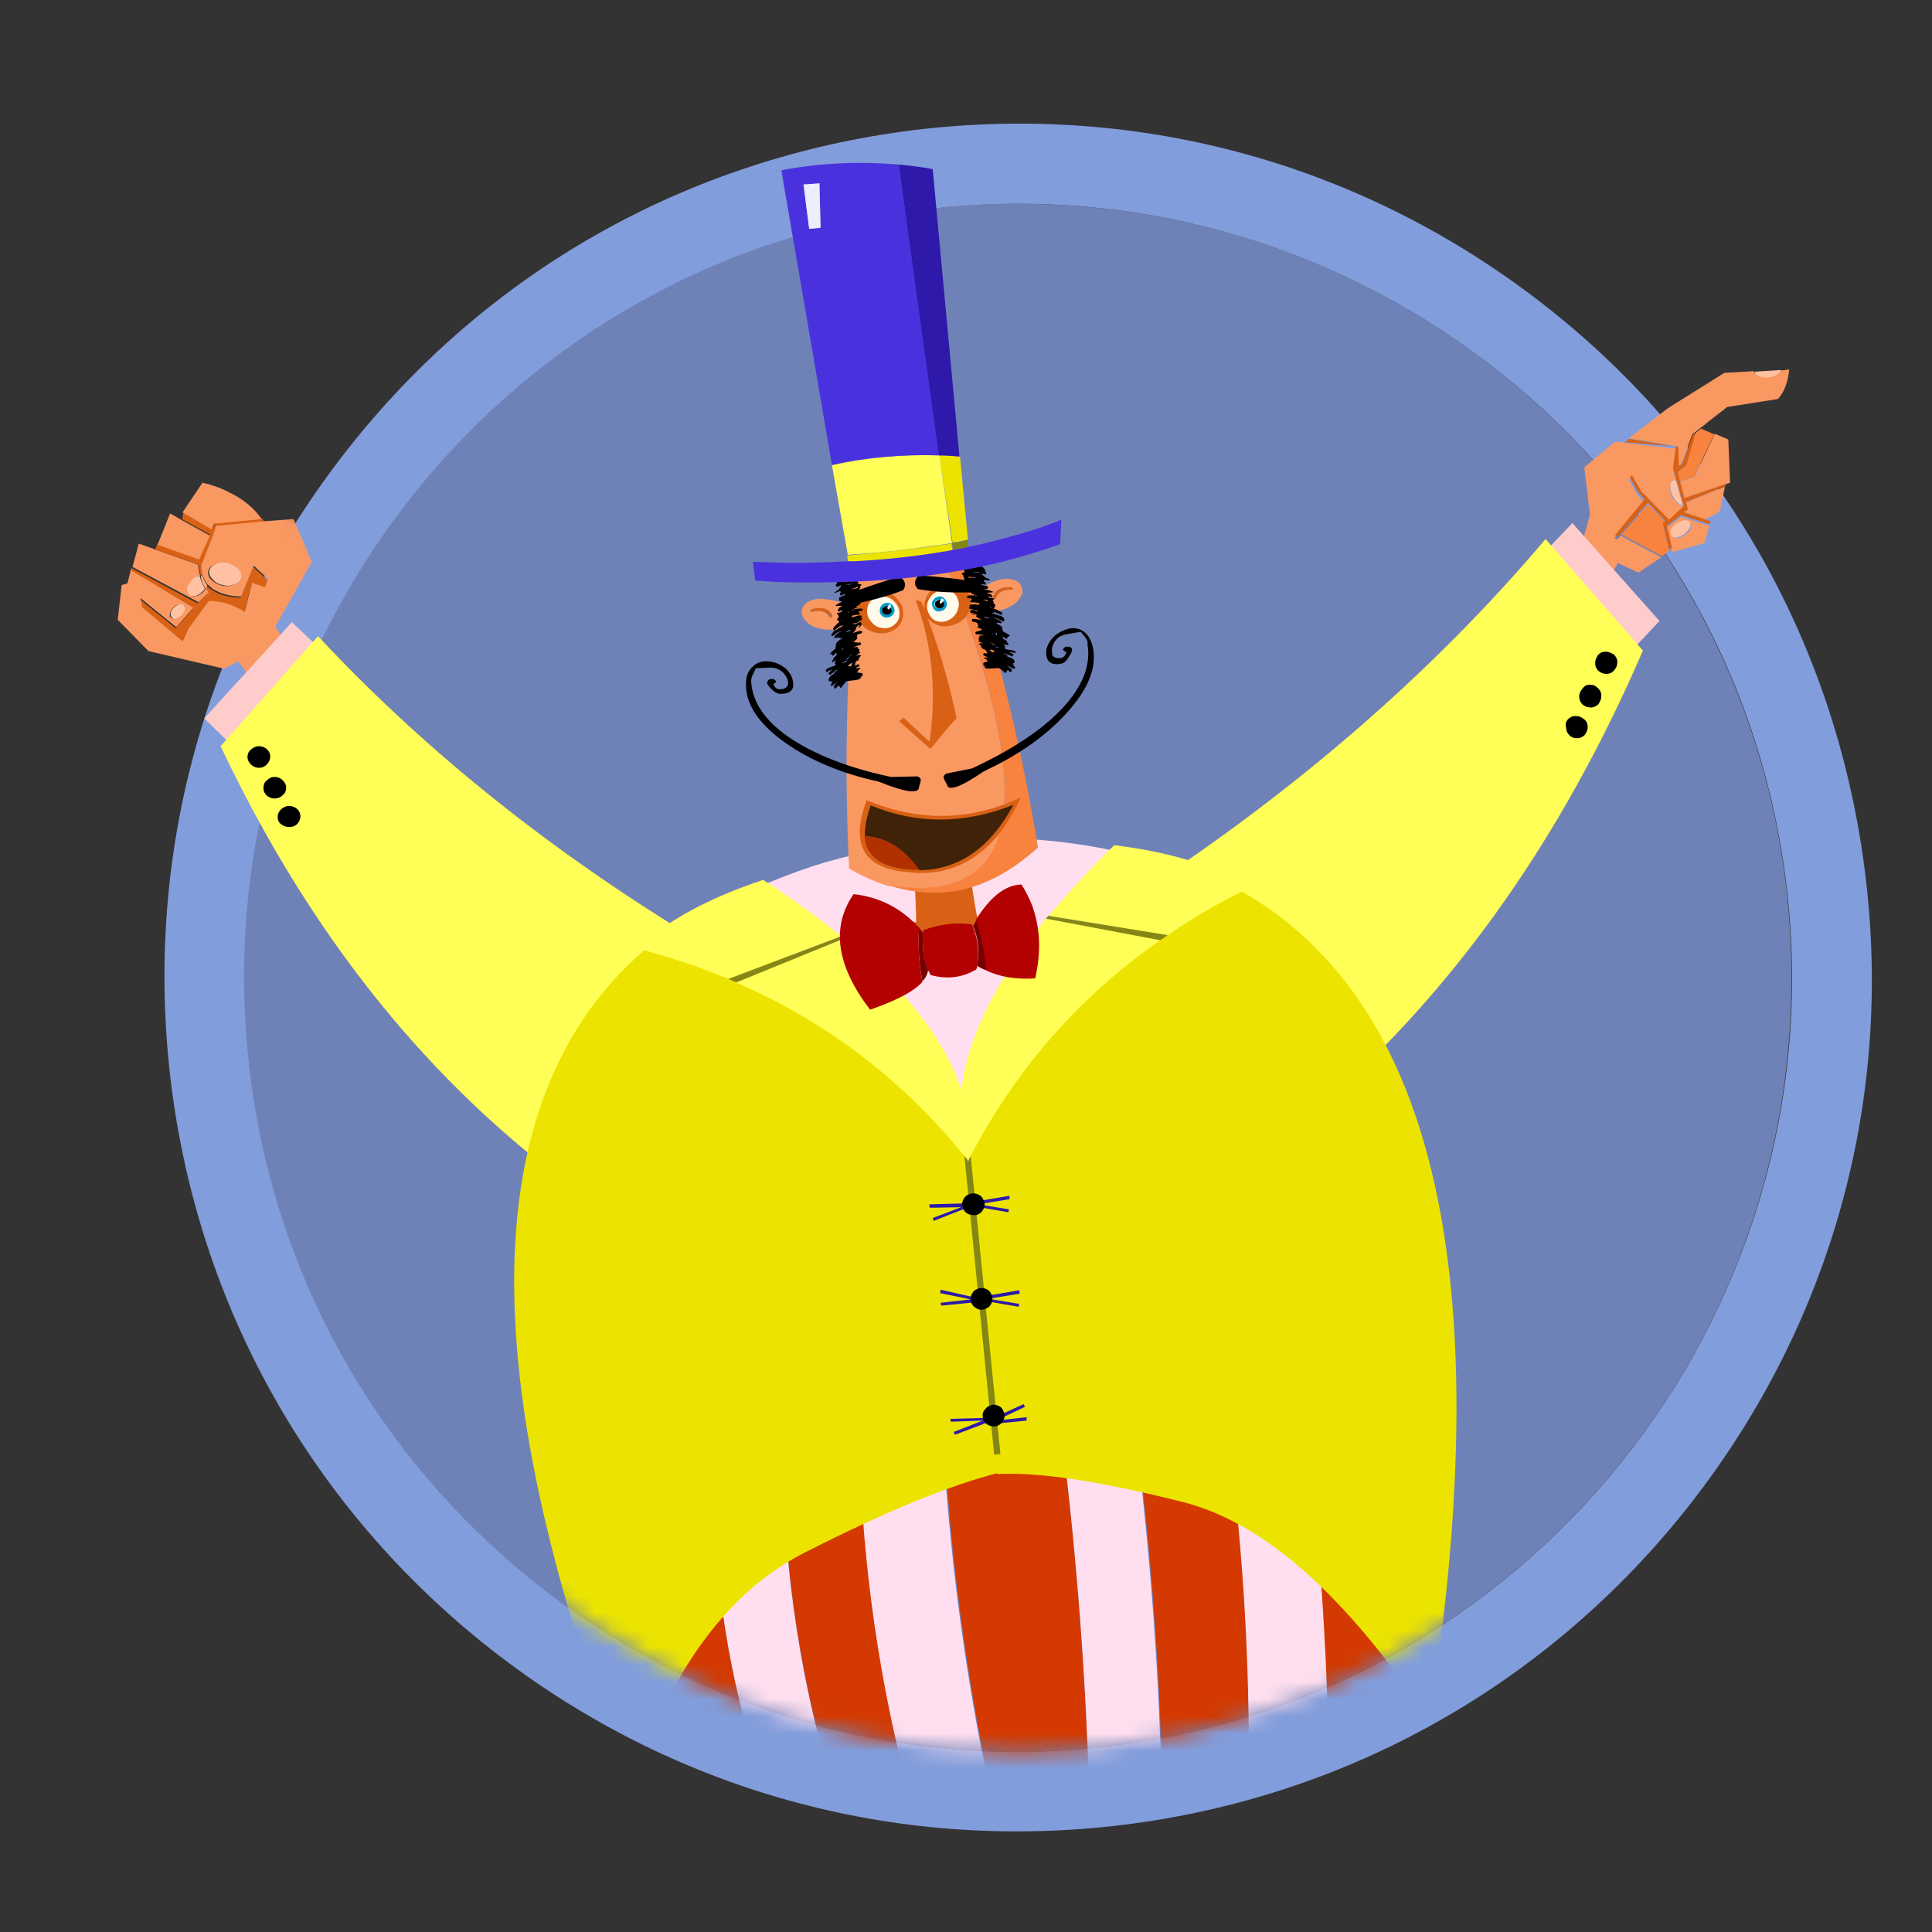
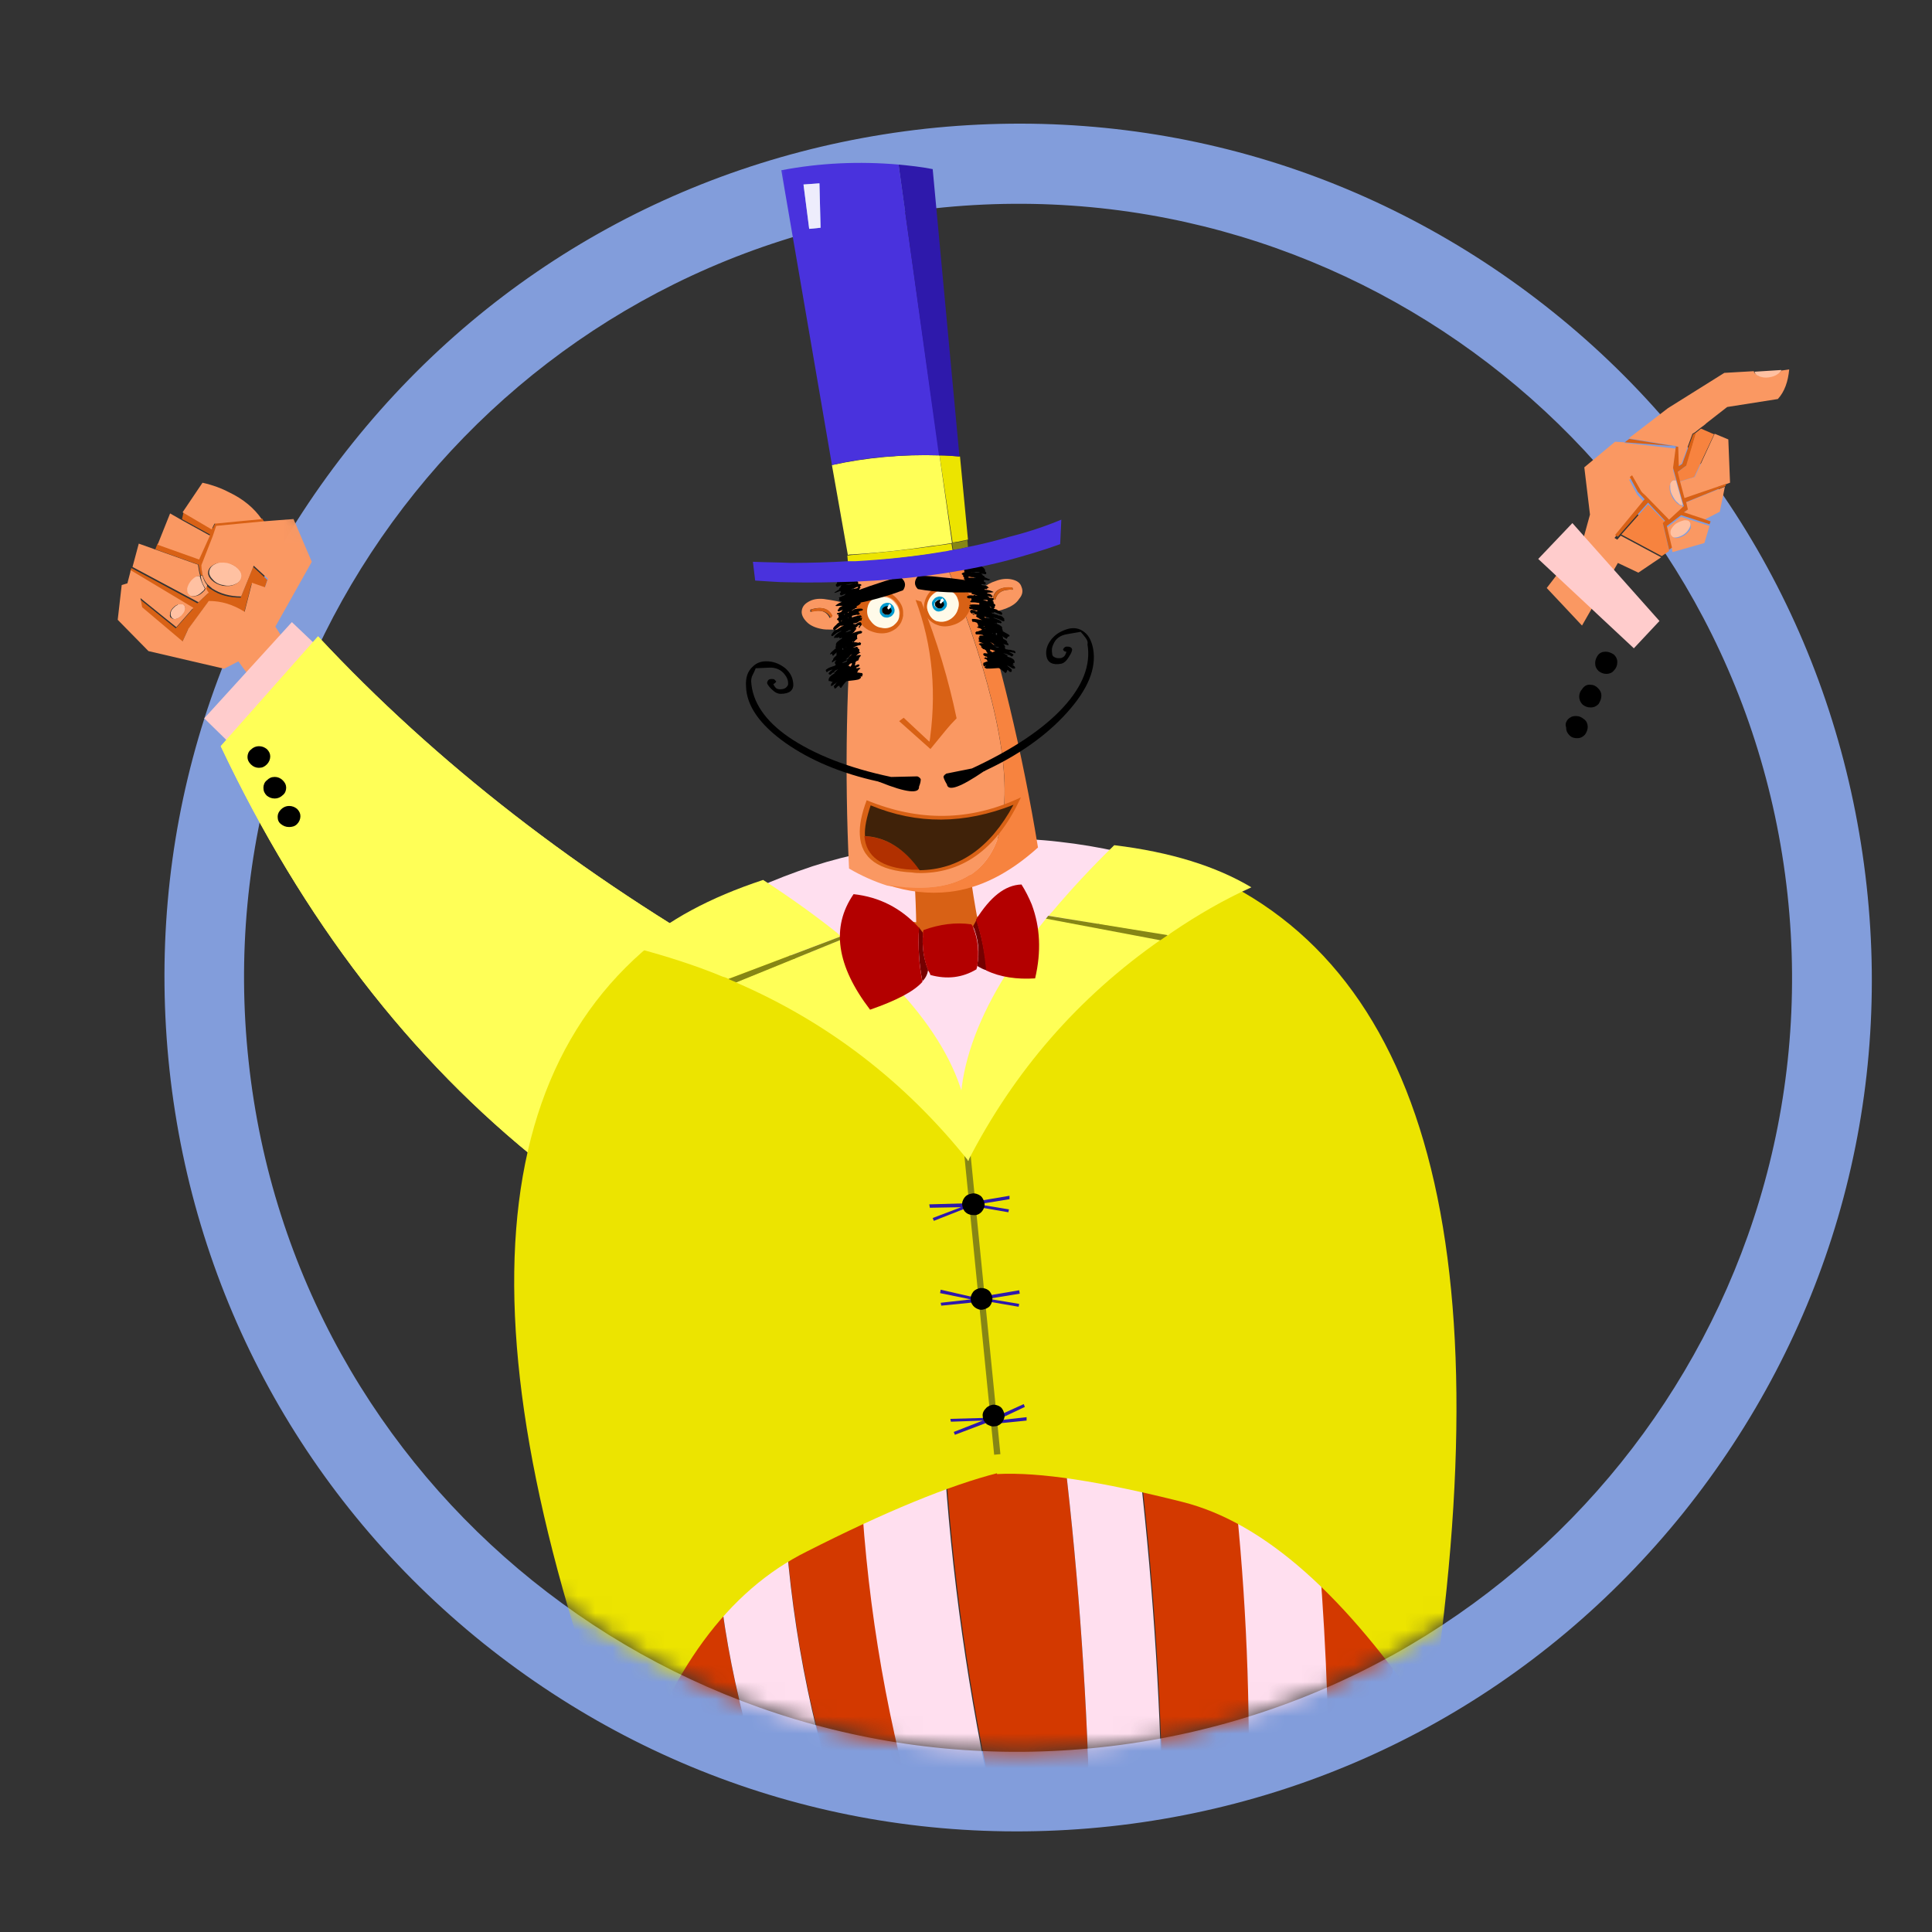
<svg xmlns="http://www.w3.org/2000/svg" width="112" height="112" viewBox="0 0 112 112" fill="none">
  <rect x="0" y="0" width="112" height="112" fill="#333333" stroke="none" />
  <g id="Salaby 1" clip-path="url(#clip0_4361_2854)">
    <g id="Layer 1">
      <g id="Group">
-         <path id="Vector" d="M58.985 101.553C83.765 101.553 103.853 81.465 103.853 56.685C103.853 31.904 83.765 11.816 58.985 11.816C34.205 11.816 14.116 31.904 14.116 56.685C14.116 81.465 34.205 101.553 58.985 101.553Z" fill="#6F82B7" />
        <path id="Vector_2" d="M54.167 12.079C29.523 14.752 11.741 36.89 14.413 61.534C17.052 86.146 39.222 103.961 63.834 101.29C88.48 98.617 106.295 76.447 103.622 51.835C100.95 27.223 78.779 9.408 54.167 12.079ZM53.673 7.461C66.838 6.042 79.704 9.803 90.03 18.084C100.356 26.365 106.757 38.175 108.209 51.339C109.661 64.504 105.867 77.37 97.586 87.696C89.305 97.989 77.494 104.455 64.362 105.875C51.198 107.293 38.332 103.533 28.006 95.252C17.713 86.971 11.246 75.16 9.827 62.028C8.408 48.864 12.169 35.998 20.45 25.672C28.731 15.345 40.509 8.912 53.673 7.461Z" fill="#829DDB" />
        <g id="Clip path group">
          <mask id="mask0_4361_2854" style="mask-type:luminance" maskUnits="userSpaceOnUse" x="3" y="5" width="104" height="97">
            <g id="clippath">
              <path id="Vector_3" d="M55.719 9.408C56.609 8.484 55.257 5.186 48.163 5.944C43.082 6.506 45.128 13.929 43.445 14.556C33.977 18.019 26.124 24.552 20.944 32.833C19.064 35.834 11.112 13.698 5.306 20.692C-2.975 30.622 13.653 54.838 14.38 61.503C17.052 86.149 39.222 103.964 63.834 101.291C88.48 98.619 106.295 76.482 103.623 51.836C103.095 46.921 101.775 42.269 99.829 38.013C98.212 34.45 108.209 22.407 105.767 19.439C104.085 17.394 90.162 24.256 88.15 22.54C79.638 15.282 68.453 11.19 56.543 11.883C55.719 11.917 55.191 9.969 55.719 9.409V9.408Z" fill="white" />
            </g>
          </mask>
          <g mask="url(#mask0_4361_2854)">
            <g id="Group_2">
              <g id="Group_3">
                <g id="Layer5 368 FILL">
                  <path id="Vector_4" d="M11.972 33.953C12.037 34.019 12.137 34.118 12.268 34.184C12.697 34.481 13.258 34.646 13.951 34.646L14.676 32.864L15.501 33.622L15.336 34.117L14.577 33.852L14.149 35.535C13.489 35.139 12.796 34.908 12.069 34.908L10.882 36.525L10.552 37.25L8.21 35.27L8.11 34.742L10.189 36.425L11.179 35.304L7.55 33.127L7.616 32.929L11.444 34.975L12.037 34.413C11.972 34.348 11.938 34.282 11.906 34.216L11.872 34.182C11.938 34.051 11.972 33.985 11.972 33.951M15.204 30.061C15.238 30.127 15.27 30.192 15.336 30.258L12.565 30.523L12.368 31.116L11.708 32.799C11.708 32.997 11.708 33.195 11.774 33.361H11.643C11.577 33.163 11.543 32.964 11.511 32.733L9.003 31.843L9.135 31.513L11.543 32.371L12.17 30.985L10.553 30.094L10.653 29.632L12.335 30.622L12.501 30.292L15.206 30.061H15.204Z" fill="#D86115" />
                  <path id="Vector_5" d="M11.543 33.393H11.577C11.643 33.657 11.742 33.887 11.874 34.118C11.84 34.184 11.808 34.25 11.742 34.283C11.61 34.415 11.479 34.514 11.314 34.548C11.148 34.581 11.017 34.581 10.917 34.482C10.818 34.416 10.786 34.317 10.786 34.152V34.118C10.819 33.953 10.885 33.821 11.017 33.656C11.116 33.524 11.248 33.425 11.413 33.391H11.545M10.355 35.01C10.486 34.976 10.586 35.01 10.651 35.043C10.717 35.109 10.751 35.209 10.751 35.308C10.751 35.44 10.685 35.539 10.586 35.638L10.52 35.704C10.454 35.77 10.355 35.836 10.257 35.869C10.159 35.903 10.059 35.903 9.993 35.836C9.928 35.77 9.894 35.704 9.894 35.605V35.571C9.894 35.44 9.96 35.34 10.059 35.241C10.125 35.175 10.191 35.109 10.29 35.076C10.29 35.042 10.322 35.042 10.356 35.01M13.82 32.964C13.985 33.13 14.051 33.295 14.017 33.459C13.983 33.622 13.852 33.789 13.654 33.855C13.457 33.954 13.192 33.986 12.961 33.921C12.698 33.887 12.467 33.755 12.334 33.59C12.169 33.425 12.103 33.26 12.137 33.096C12.17 32.932 12.268 32.799 12.467 32.7C12.49 32.7 12.512 32.689 12.533 32.666C12.73 32.567 12.961 32.567 13.226 32.6C13.423 32.7 13.654 32.798 13.82 32.963V32.964Z" fill="#FFC1A2" />
                  <path id="Vector_6" d="M11.609 33.393H11.477C11.312 33.426 11.214 33.524 11.081 33.657C10.95 33.823 10.884 33.954 10.85 34.119V34.153C10.85 34.318 10.884 34.418 10.982 34.483C11.081 34.583 11.213 34.583 11.378 34.549C11.543 34.516 11.675 34.418 11.806 34.285C11.872 34.219 11.906 34.185 11.938 34.119C11.938 34.153 11.972 34.153 11.972 34.153C12.005 34.219 12.037 34.285 12.103 34.35L11.509 34.912L7.682 32.866L8.045 31.514L8.969 31.844L11.476 32.735C11.509 32.966 11.542 33.197 11.607 33.394M9.86 29.764L10.553 30.16L12.17 31.051L11.543 32.437L9.135 31.578L9.86 29.764ZM13.29 28.543C14.115 28.939 14.742 29.467 15.171 30.094L12.432 30.359L12.267 30.689L10.584 29.7L11.739 27.985C12.333 28.116 12.861 28.315 13.29 28.546M17.018 30.093L18.074 32.567L15.963 36.327L18.206 39.824L16.095 41.474L13.818 38.339L12.993 38.767L8.606 37.744L6.824 35.93L7.055 33.916L7.385 33.817L7.583 33.058L11.211 35.235L10.222 36.357L8.143 34.674L8.242 35.202L10.584 37.181L10.915 36.456L12.102 34.839C12.827 34.839 13.488 35.036 14.181 35.466L14.609 33.783L15.368 34.048L15.533 33.554L14.709 32.795L13.983 34.577C13.324 34.577 12.762 34.412 12.3 34.115C12.201 34.016 12.103 33.95 12.004 33.851C11.872 33.685 11.806 33.52 11.741 33.323C11.707 33.158 11.675 32.96 11.675 32.761L12.334 31.079L12.531 30.485L15.302 30.22L17.017 30.089M13.983 33.459C14.017 33.293 13.95 33.128 13.786 32.964C13.622 32.801 13.423 32.7 13.159 32.634C12.896 32.6 12.665 32.6 12.466 32.7C12.443 32.7 12.421 32.711 12.4 32.733C12.203 32.833 12.103 32.964 12.069 33.13C12.036 33.295 12.103 33.46 12.267 33.624C12.431 33.788 12.63 33.888 12.894 33.954C13.157 33.988 13.388 33.988 13.587 33.888C13.852 33.789 13.95 33.624 13.983 33.46M10.651 35.076C10.585 35.01 10.486 35.01 10.354 35.042C10.321 35.042 10.289 35.042 10.255 35.076C10.156 35.109 10.09 35.175 10.024 35.241C9.925 35.34 9.859 35.472 9.859 35.571V35.605C9.825 35.704 9.859 35.802 9.958 35.836C10.024 35.902 10.123 35.902 10.222 35.869C10.319 35.837 10.387 35.804 10.485 35.704C10.518 35.704 10.518 35.671 10.55 35.638C10.65 35.539 10.716 35.407 10.716 35.308C10.749 35.209 10.716 35.143 10.65 35.077L10.651 35.076Z" fill="#FA9862" />
                  <path id="Vector_7" d="M11.741 33.393C11.806 33.59 11.872 33.755 12.004 33.921V33.954C11.97 34.02 11.97 34.086 11.938 34.152C11.773 33.921 11.675 33.69 11.641 33.426C11.641 33.361 11.707 33.361 11.741 33.393Z" fill="#FDAC80" />
                </g>
                <g id="Layer5 369 MEMBER 0 MEMBER 0 MEMBER 0 FILL">
                  <path id="Vector_8" d="M13.357 43.126L11.84 41.642L16.92 36.065L18.934 37.979L13.357 43.126Z" fill="#FFCCCC" />
                </g>
                <g id="Group_4">
                  <g id="Layer5 369 MEMBER 0 MEMBER 0 MEMBER 1 FILL">
                    <path id="Vector_9" d="M12.796 43.257L18.438 36.89C25.267 44.215 33.582 50.68 43.413 56.256C42.323 61.634 38.332 65.395 31.503 67.539C23.75 61.403 17.547 53.287 12.796 43.257Z" fill="#FFFF57" />
                  </g>
                  <g id="Layer5 369 MEMBER 0 MEMBER 0 MEMBER 1 FILL_2">
                    <path id="Vector_10" d="M12.796 43.257L18.438 36.89C25.267 44.215 33.582 50.68 43.413 56.256C42.323 61.634 38.332 65.395 31.503 67.539C23.75 61.403 17.547 53.287 12.796 43.257Z" fill="#FFFF57" />
                  </g>
                </g>
                <g id="Layer5 369 MEMBER 0 MEMBER 0 MEMBER 2 FILL">
                  <path id="Vector_11" d="M14.347 43.884C14.347 43.719 14.413 43.554 14.545 43.456C14.676 43.324 14.841 43.258 15.007 43.258C15.204 43.258 15.337 43.324 15.469 43.424C15.6 43.555 15.666 43.688 15.666 43.852C15.666 44.016 15.6 44.182 15.469 44.314C15.337 44.446 15.205 44.511 15.007 44.511C14.841 44.511 14.676 44.446 14.545 44.314C14.413 44.182 14.347 44.05 14.347 43.886V43.884Z" fill="black" />
                </g>
                <g id="Layer5 369 MEMBER 0 MEMBER 0 MEMBER 3 FILL">
                  <path id="Vector_12" d="M15.469 46.127C15.337 45.996 15.271 45.863 15.271 45.665C15.271 45.5 15.337 45.335 15.469 45.237C15.601 45.105 15.732 45.039 15.931 45.039C16.096 45.039 16.261 45.105 16.393 45.237C16.524 45.368 16.59 45.501 16.59 45.665C16.59 45.829 16.524 45.996 16.393 46.094C16.261 46.225 16.096 46.291 15.931 46.291C15.733 46.291 15.601 46.225 15.469 46.126V46.127Z" fill="black" />
                </g>
                <g id="Layer5 369 MEMBER 0 MEMBER 0 MEMBER 4 FILL">
                  <path id="Vector_13" d="M16.096 47.348C16.096 47.183 16.162 47.051 16.293 46.92C16.425 46.788 16.59 46.722 16.755 46.722C16.953 46.722 17.085 46.788 17.217 46.887C17.349 47.019 17.415 47.152 17.415 47.316C17.415 47.48 17.349 47.646 17.217 47.778C17.085 47.909 16.92 47.943 16.755 47.943C16.558 47.943 16.425 47.877 16.293 47.778C16.162 47.678 16.096 47.547 16.096 47.349V47.348Z" fill="black" />
                </g>
                <g id="Layer5 372 FILL">
                  <path id="Vector_14" d="M96.959 32.007L96.925 31.841L96.628 30.588L97.453 29.961L99.102 30.489L98.805 31.479L96.957 32.007M97.948 30.292C97.883 30.192 97.783 30.16 97.652 30.192C97.486 30.226 97.355 30.258 97.223 30.39C97.058 30.489 96.96 30.621 96.926 30.752C96.861 30.884 96.893 31.017 96.96 31.083C97.026 31.182 97.125 31.214 97.29 31.182C97.422 31.148 97.587 31.083 97.719 30.985C97.884 30.853 97.95 30.754 98.016 30.622C98.016 30.457 98.016 30.358 97.95 30.292M97.586 29.73L97.817 29.565L97.717 29.137L99.994 28.213L99.697 29.665L98.807 30.127L97.586 29.73ZM97.387 27.916L98.245 27.651L99.4 25.144L100.193 25.474L100.292 27.982L100.029 28.081L97.621 28.906L97.39 27.916M91.844 27.091L93.627 25.607L94.188 25.641L94.154 25.674L97.156 26.005L96.991 27.258L97.156 27.852H96.991C96.925 27.885 96.859 27.951 96.826 28.049C96.826 28.082 96.826 28.115 96.792 28.148V28.314C96.792 28.445 96.826 28.578 96.891 28.71C96.957 28.907 97.089 29.04 97.222 29.172C97.288 29.238 97.353 29.271 97.419 29.303H97.519L97.584 29.501L96.726 30.293L95.34 28.875C95.241 28.809 95.175 28.71 95.109 28.644L94.581 27.72L94.45 27.819L94.912 28.677L95.308 29.106L93.593 31.185L93.758 31.284L93.956 31.053L96.298 32.306L94.978 33.197L93.79 32.635L91.711 36.264L89.666 34.087L91.745 31.382L92.173 29.831L91.844 27.093M103.26 21.483L103.722 21.417C103.656 22.11 103.459 22.704 103.063 23.132L100.127 23.594L98.94 24.518C98.84 24.617 98.709 24.715 98.609 24.783L98.279 25.047L98.114 25.147L97.486 26.862L97.289 26.993L97.255 25.872L94.418 25.41L96.694 23.661L99.96 21.616L101.675 21.517V21.55C101.709 21.649 101.807 21.715 101.938 21.781C102.104 21.847 102.301 21.847 102.5 21.847C102.731 21.813 102.896 21.747 103.028 21.649C103.159 21.616 103.225 21.55 103.259 21.484L103.26 21.483Z" fill="#FA9862" />
                  <path id="Vector_15" d="M97.652 30.159C97.783 30.159 97.883 30.159 97.948 30.258C98.014 30.324 98.014 30.456 97.948 30.588C97.883 30.721 97.783 30.853 97.652 30.951C97.52 31.05 97.355 31.116 97.223 31.148C97.058 31.182 96.96 31.148 96.893 31.049C96.826 30.95 96.827 30.852 96.859 30.719C96.925 30.587 97.025 30.454 97.156 30.356C97.321 30.257 97.487 30.191 97.65 30.159M96.827 28.18C96.827 28.158 96.827 28.158 96.827 28.18V28.049C96.861 27.95 96.927 27.884 96.992 27.852H97.157L97.554 29.27C97.52 29.27 97.488 29.303 97.454 29.27C97.389 29.27 97.323 29.204 97.257 29.138C97.125 29.039 97.026 28.873 96.927 28.676C96.861 28.544 96.827 28.412 96.827 28.28C96.827 28.28 96.827 28.214 96.827 28.18ZM101.709 21.549L103.26 21.449V21.483C103.227 21.549 103.161 21.614 103.063 21.68C102.931 21.78 102.766 21.846 102.535 21.878C102.338 21.911 102.139 21.878 101.974 21.812C101.808 21.746 101.743 21.68 101.71 21.547L101.709 21.549Z" fill="#FFC1A2" />
                  <path id="Vector_16" d="M96.53 30.258L96.399 30.39L96.761 31.941L96.333 32.238L93.991 30.985L95.542 29.236L96.532 30.26M98.212 27.651L97.353 27.916L97.222 27.388L97.716 27.026L98.278 25.112L98.608 24.847L99.367 25.178L98.212 27.651Z" fill="#F7833F" />
                  <path id="Vector_17" d="M94.188 25.64L94.451 25.442L97.289 25.904L97.322 27.026L97.52 26.894L98.147 25.179L98.312 25.079L97.751 26.993L97.257 27.356L97.388 27.884L97.651 28.873L100.059 28.049L100.026 28.18L97.749 29.105L97.849 29.533L97.618 29.698L98.805 30.094L99.168 30.226L99.102 30.391L97.453 29.863L96.628 30.491L96.925 31.744L96.76 31.875L96.397 30.324L96.529 30.192L95.539 29.137L93.988 30.885L93.79 31.116L93.625 31.017L95.34 28.938L94.944 28.509L94.482 27.651L94.613 27.552L95.141 28.476C95.207 28.575 95.306 28.641 95.372 28.707L96.758 30.125L97.616 29.333L97.551 29.135L97.154 27.717L96.989 27.123L97.154 25.87L94.185 25.64H94.188Z" fill="#D86115" />
                </g>
                <g id="Layer5 373 MEMBER 0 MEMBER 0 FILL">
                  <path id="Vector_18" d="M96.2 36L94.716 37.583L89.173 32.403L91.153 30.324L96.2 35.998V36Z" fill="#FFCCCC" />
                </g>
                <g id="Layer5 373 MEMBER 0 MEMBER 1 FILL">
-                   <path id="Vector_19" d="M76.899 63.844C70.102 61.831 66.177 58.037 65.022 52.428C74.689 46.227 82.904 39.166 89.6 31.248L95.242 37.715C90.623 48.404 84.519 57.114 76.898 63.844H76.899Z" fill="#FFFF57" />
-                 </g>
+                   </g>
                <g id="Layer5 373 MEMBER 0 MEMBER 2 FILL">
                  <path id="Vector_20" d="M93.561 37.946C93.692 38.077 93.758 38.21 93.758 38.374C93.758 38.571 93.692 38.736 93.561 38.868C93.462 39 93.298 39.066 93.132 39.066C92.935 39.066 92.802 39 92.671 38.9C92.539 38.769 92.473 38.636 92.473 38.438C92.473 38.273 92.539 38.108 92.638 37.976C92.738 37.845 92.901 37.779 93.067 37.779C93.264 37.779 93.397 37.845 93.561 37.944V37.946Z" fill="black" />
                </g>
                <g id="Layer5 373 MEMBER 0 MEMBER 3 FILL">
                  <path id="Vector_21" d="M92.175 39.694C92.372 39.694 92.505 39.76 92.637 39.892C92.768 40.023 92.834 40.156 92.834 40.32C92.834 40.517 92.768 40.65 92.669 40.814C92.537 40.946 92.406 41.012 92.207 41.012C92.008 41.012 91.876 40.946 91.745 40.846C91.613 40.715 91.547 40.55 91.547 40.384C91.547 40.219 91.613 40.054 91.713 39.956C91.844 39.759 91.976 39.691 92.175 39.691V39.694Z" fill="black" />
                </g>
                <g id="Layer5 373 MEMBER 0 MEMBER 4 FILL">
                  <path id="Vector_22" d="M90.888 41.706C91.02 41.574 91.151 41.508 91.35 41.508C91.549 41.508 91.68 41.574 91.844 41.706C91.976 41.805 92.042 41.971 92.042 42.134C92.042 42.298 91.976 42.465 91.876 42.596C91.745 42.728 91.613 42.794 91.448 42.794C91.251 42.794 91.118 42.76 90.986 42.629C90.855 42.497 90.789 42.364 90.789 42.166C90.723 41.969 90.789 41.836 90.888 41.705V41.706Z" fill="black" />
                </g>
                <g id="Layer5 374 MEMBER 0 MEMBER 0 FILL">
                  <path id="Vector_23" d="M46.514 71.07C47.8 70.277 49.153 69.651 50.605 69.09C48.757 83.573 50.143 97.397 54.761 110.527C53.277 110.396 51.792 110.099 50.406 109.669C45.457 97.329 44.17 84.43 46.512 71.068M56.346 67.605C56.478 67.605 56.609 67.571 56.774 67.539C56.874 67.539 57.005 67.505 57.105 67.505C57.732 67.439 58.358 67.374 58.985 67.34C61.789 81.428 63.207 95.647 63.241 110.032C62.713 110.131 62.152 110.229 61.592 110.328C60.734 110.46 59.877 110.559 59.051 110.625C55.356 96.604 53.904 82.384 54.761 67.934C55.257 67.802 55.785 67.703 56.345 67.603M38.661 78.46C39.123 77.767 39.685 77.074 40.245 76.415C40.97 75.557 41.729 74.798 42.521 74.073C40.211 85.751 41.334 97.002 45.887 107.79C45.227 107.428 44.566 107.031 43.941 106.603C42.984 105.944 42.093 105.283 41.268 104.524C37.44 96.078 36.584 87.368 38.661 78.46ZM68.519 68.562C71.521 81.165 72.775 93.736 72.313 106.305C70.795 107.295 69.146 108.153 67.43 108.812C67.496 95.022 66.11 81.231 63.273 67.407C65.055 67.605 66.804 67.969 68.519 68.562ZM73.898 71.301C73.898 71.301 73.931 71.301 73.931 71.334C75.746 72.555 77.297 73.941 78.584 75.491C80.432 82.386 81.125 89.545 80.728 96.968C79.904 98.552 78.88 100.069 77.627 101.521C77.43 101.752 77.199 102.015 77 102.246C76.869 91.82 75.845 81.494 73.899 71.299L73.898 71.301Z" fill="#D33900" />
                  <path id="Vector_24" d="M41.301 104.556C37.771 101.356 35.725 97.397 35.132 92.581C34.505 87.5 35.693 82.782 38.695 78.46C36.584 87.368 37.442 96.078 41.301 104.556ZM58.985 67.308C60.437 67.208 61.855 67.242 63.241 67.407C66.045 81.231 67.431 95.021 67.397 108.812C66.077 109.306 64.693 109.703 63.241 109.999C63.207 95.648 61.789 81.428 58.985 67.308ZM50.572 69.09C51.892 68.596 53.277 68.2 54.697 67.903C53.839 82.353 55.29 96.573 58.986 110.594C57.535 110.694 56.083 110.66 54.697 110.529C50.11 97.398 48.726 83.574 50.572 69.091M42.522 74.071C43.743 72.916 45.063 71.926 46.481 71.07C44.172 84.465 45.458 97.331 50.341 109.67C48.79 109.208 47.306 108.581 45.888 107.79C41.335 96.968 40.214 85.751 42.522 74.073M78.614 75.457C80.924 78.261 82.343 81.561 82.805 85.355C83.299 89.48 82.607 93.339 80.759 96.936C81.155 89.48 80.429 82.32 78.614 75.459M68.519 68.562C70.399 69.222 72.181 70.113 73.93 71.267C75.844 81.494 76.899 91.82 77.031 102.214C75.579 103.797 74.029 105.15 72.313 106.273C72.741 93.769 71.488 81.166 68.519 68.562Z" fill="#FFDFEF" />
                </g>
                <g id="Layer5 375 FILL">
                  <path id="Vector_25" d="M63.703 53.518C63.506 53.683 63.34 53.848 63.175 54.012C62.813 54.342 62.482 54.671 62.152 55.035C59.479 57.708 57.334 60.677 55.685 63.976V64.009H55.652V63.976C53.409 61.072 50.703 58.598 47.568 56.519C47.172 56.255 46.743 55.992 46.347 55.727C46.15 55.595 45.951 55.496 45.754 55.364C45.72 55.331 45.688 55.331 45.654 55.299C45.061 54.936 44.433 54.606 43.806 54.275C42.882 53.813 41.958 53.351 41.002 52.955C42.816 51.866 44.83 50.975 47.106 50.217C49.251 49.524 51.593 49.062 54.166 48.864H54.2C56.773 48.567 59.149 48.534 61.392 48.798C63.767 49.063 65.912 49.557 67.89 50.25C67.032 50.844 66.208 51.471 65.417 52.098C64.855 52.527 64.327 52.989 63.8 53.451C63.734 53.484 63.734 53.516 63.7 53.516L63.703 53.518Z" fill="#FFDFEF" />
                </g>
                <g id="Layer5 376 FILL">
                  <path id="Vector_26" d="M65.781 51.934C66.605 51.275 67.463 50.648 68.354 50.021C82.408 54.97 87.258 71.532 82.87 99.739C78.021 92.481 73.269 88.257 68.552 87.07C63.834 85.883 60.272 85.322 57.798 85.453L55.687 64.305C57.369 60.873 59.612 57.772 62.384 55C62.747 54.638 63.109 54.307 63.473 53.945C63.639 53.78 63.836 53.614 64.001 53.451C64.035 53.417 64.067 53.385 64.1 53.385C64.662 52.857 65.222 52.395 65.783 51.933L65.781 51.934Z" fill="#ECE400" />
                </g>
                <g id="Layer5 377 FILL">
                  <path id="Vector_27" d="M47.338 56.453C50.605 58.63 53.409 61.237 55.751 64.239L57.862 85.387C55.024 86.112 51.33 87.63 46.777 89.94C42.191 92.216 38.793 96.869 36.55 103.83C26.389 77.403 27.708 60.413 40.541 52.791C41.531 53.219 42.521 53.681 43.477 54.177C44.137 54.508 44.764 54.87 45.391 55.233C45.425 55.233 45.457 55.266 45.457 55.266C45.688 55.398 45.885 55.497 46.084 55.629C46.546 55.926 46.942 56.19 47.338 56.453Z" fill="#ECE400" />
                </g>
                <g id="Layer5 378 FILL">
                  <path id="Vector_28" d="M53.112 55.629C53.146 54.046 53.112 52.165 52.947 49.987L56.114 49.657C56.377 51.801 56.707 53.682 57.07 55.199C55.849 56.255 54.497 56.386 53.111 55.628L53.112 55.629Z" fill="#D86115" />
                </g>
                <g id="Layer5 379 FILL">
                  <path id="Vector_29" d="M59.974 51.703L60.371 55.464L54.928 58.302C54.828 54.97 56.511 52.759 59.974 51.703Z" fill="#FFDFEF" />
                </g>
                <g id="Layer5 380 FILL">
                  <path id="Vector_30" d="M49.78 56.519L49.384 52.759C52.98 53.122 55.092 54.936 55.685 58.236L49.78 56.521V56.519Z" fill="#FFDFEF" />
                </g>
                <g id="Layer5 381 FILL">
                  <path id="Vector_31" d="M53.904 70.014L53.871 69.817L56.246 69.751L56.312 69.916L54.135 70.774L54.069 70.609L55.719 69.982L53.904 70.015V70.014Z" fill="#2E19AB" />
                </g>
                <g id="Layer5 382 FILL">
                  <path id="Vector_32" d="M54.498 74.963L54.532 74.766L56.842 75.293L56.875 75.459L54.565 75.69L54.532 75.524L56.28 75.327L54.498 74.964V74.963Z" fill="#2E19AB" />
                </g>
                <g id="Layer5 383 FILL">
                  <path id="Vector_33" d="M57.467 82.187L57.533 82.352L55.356 83.177L55.29 83.012L56.973 82.352L55.125 82.418L55.091 82.253L57.467 82.187Z" fill="#2E19AB" />
                </g>
                <g id="Layer5 384 FILL">
                  <path id="Vector_34" d="M55.884 66.78L56.246 66.746L57.995 84.298L57.632 84.332L55.884 66.78Z" fill="#868615" />
                </g>
                <g id="Layer5 385 FILL">
                  <path id="Vector_35" d="M56.115 67.308L55.984 66.846C54.928 62.92 56.478 58.367 60.668 53.22L67.3 54.473C62.516 57.805 58.788 62.094 56.115 67.306M67.991 54.012C67.892 54.078 67.794 54.144 67.695 54.243L60.8 53.088C60.865 52.989 60.931 52.923 60.997 52.857C62.053 51.604 63.24 50.316 64.594 48.997C67.86 49.393 70.499 50.218 72.544 51.439C70.927 52.164 69.41 53.056 67.991 54.012Z" fill="#FFFF57" />
                  <path id="Vector_36" d="M67.695 54.211C67.563 54.31 67.398 54.408 67.266 54.508L60.634 53.255C60.7 53.189 60.734 53.123 60.766 53.089L67.695 54.211Z" fill="#868615" />
                </g>
                <g id="Layer5 386 FILL">
                  <path id="Vector_37" d="M56.181 66.814L56.147 67.308C52.485 62.721 47.998 59.258 42.654 56.948L48.922 54.407C54.036 58.629 56.478 62.754 56.179 66.812M48.527 54.079C48.593 54.145 48.659 54.211 48.758 54.277L42.226 56.75C42.126 56.685 42.028 56.651 41.895 56.619C40.312 55.959 38.629 55.432 36.914 54.97C38.696 53.353 41.136 52.034 44.239 51.01C45.822 52.034 47.24 53.056 48.527 54.079Z" fill="#FFFF57" />
                  <path id="Vector_38" d="M48.758 54.277C48.824 54.31 48.857 54.376 48.923 54.408L42.688 56.949C42.522 56.883 42.357 56.818 42.226 56.752L48.758 54.278V54.277Z" fill="#868615" />
                </g>
                <g id="Layer5 387 FILL">
                  <path id="Vector_39" d="M56.741 75.194L59.083 74.798L59.117 74.995L57.302 75.292L59.084 75.589L59.051 75.754L56.741 75.358V75.192V75.194Z" fill="#2E19AB" />
                </g>
                <g id="Layer5 388 FILL">
                  <path id="Vector_40" d="M57.73 82.352L59.513 82.155V82.352L57.203 82.583L57.169 82.386L59.346 81.396L59.412 81.561L57.729 82.354L57.73 82.352Z" fill="#2E19AB" />
                </g>
                <g id="Layer5 389 FILL">
                  <path id="Vector_41" d="M56.147 69.881L56.181 69.716L58.523 69.32V69.517L56.708 69.814L58.491 70.111L58.457 70.276L56.147 69.88V69.881Z" fill="#2E19AB" />
                </g>
                <g id="Layer5 390 MEMBER 0 FILL">
                  <path id="Vector_42" d="M56.016 70.311C55.884 70.211 55.818 70.08 55.785 69.882C55.751 69.717 55.818 69.552 55.916 69.42C56.014 69.289 56.147 69.223 56.345 69.189C56.51 69.156 56.707 69.223 56.839 69.321C56.97 69.42 57.036 69.586 57.07 69.749C57.103 69.913 57.036 70.08 56.938 70.211C56.84 70.343 56.675 70.442 56.51 70.442C56.279 70.442 56.147 70.409 56.016 70.311Z" fill="black" />
                </g>
                <g id="Layer5 391 MEMBER 0 FILL">
                  <path id="Vector_43" d="M56.51 75.787C56.378 75.688 56.279 75.523 56.279 75.359C56.245 75.194 56.312 75.029 56.41 74.897C56.508 74.766 56.674 74.7 56.839 74.666C57.036 74.666 57.169 74.7 57.301 74.798C57.432 74.897 57.498 75.062 57.532 75.226C57.532 75.391 57.498 75.556 57.4 75.688C57.302 75.82 57.137 75.885 56.972 75.919C56.807 75.953 56.641 75.885 56.51 75.787Z" fill="black" />
                </g>
                <g id="Layer5 392 MEMBER 0 FILL">
                  <path id="Vector_44" d="M57.995 81.561C58.127 81.661 58.192 81.826 58.226 81.99C58.26 82.153 58.192 82.32 58.094 82.452C57.996 82.583 57.831 82.683 57.666 82.683C57.501 82.716 57.336 82.649 57.204 82.551C57.072 82.453 56.973 82.286 56.973 82.123C56.939 81.957 57.007 81.792 57.138 81.661C57.237 81.529 57.401 81.463 57.566 81.43C57.698 81.43 57.863 81.463 57.995 81.561Z" fill="black" />
                </g>
                <g id="Layer5 393 FILL">
                  <path id="Vector_45" d="M51.132 52.725C51.33 52.891 51.561 52.99 51.857 53.121C52.716 53.484 53.738 53.616 54.926 53.518C56.113 53.386 57.071 53.089 57.862 52.528C58.125 52.363 58.324 52.165 58.489 52L59.017 51.934C58.82 52.265 58.523 52.562 58.127 52.858C57.302 53.452 56.246 53.815 54.992 53.947C53.739 54.079 52.65 53.914 51.692 53.519C51.23 53.322 50.868 53.057 50.603 52.794L51.131 52.728L51.132 52.725Z" fill="#D86115" />
                </g>
                <g id="Layer5 394 MEMBER 0 FILL">
                  <path id="Vector_46" d="M56.643 55.992C56.808 55.167 56.709 54.408 56.412 53.682C56.477 53.582 56.543 53.451 56.609 53.319C56.906 54.243 57.103 55.199 57.203 56.255C56.972 56.189 56.806 56.09 56.641 55.99M53.508 54.079C53.442 54.838 53.542 55.563 53.805 56.224C53.771 56.455 53.673 56.686 53.474 56.883C53.277 55.927 53.211 54.87 53.277 53.749C53.343 53.88 53.442 53.98 53.508 54.079Z" fill="#750000" />
                  <path id="Vector_47" d="M59.216 51.274C59.447 51.636 59.644 52.032 59.81 52.429C60.304 53.749 60.371 55.167 60.007 56.718C58.951 56.784 57.994 56.652 57.169 56.256C57.07 55.233 56.906 54.243 56.576 53.32C57.4 52 58.258 51.307 59.215 51.275M53.277 53.781C53.211 54.902 53.277 55.926 53.475 56.916C52.98 57.477 51.957 58.005 50.439 58.533C48.493 55.992 48.163 53.749 49.483 51.835C50.967 52 52.222 52.627 53.277 53.781ZM53.805 56.256C53.542 55.597 53.442 54.87 53.508 54.111C53.508 54.046 53.508 53.98 53.542 53.914C54.466 53.584 55.39 53.452 56.312 53.584C56.346 53.617 56.378 53.683 56.412 53.749C56.709 54.474 56.774 55.233 56.643 56.059C56.643 56.092 56.609 56.125 56.609 56.19C55.785 56.685 54.894 56.784 53.937 56.521C53.904 56.389 53.837 56.323 53.805 56.256Z" fill="#B30000" />
                </g>
                <path id="Layer5 395 1 STROKES" d="M56.51 32.271L48.723 33.13" stroke="#FF0000" stroke-width="0.29" stroke-linecap="round" stroke-linejoin="round" />
                <g id="Layer5 395 MEMBER 0 FILL">
                  <path id="Vector_48" d="M49.549 33.69C51.297 33.03 53.08 32.733 54.894 32.831C60.305 46.424 59.15 52.594 51.43 51.339C50.705 51.108 49.946 50.778 49.22 50.35C48.957 44.807 49.055 39.264 49.55 33.688L49.549 33.69Z" fill="#FA9862" />
                  <path id="Vector_49" d="M54.894 32.799C55.356 32.833 55.818 32.865 56.28 32.931C57.995 38.276 59.282 43.686 60.173 49.13C58.49 50.648 56.776 51.506 55.027 51.703C53.84 51.835 52.651 51.703 51.464 51.307C59.151 52.594 60.306 46.392 54.895 32.799H54.894Z" fill="#F7833F" />
                </g>
                <g id="Layer5 395 MEMBER 1 FILL">
                  <path id="Vector_50" d="M46.942 34.844C47.205 34.713 47.536 34.679 47.898 34.745C48.162 34.779 48.691 34.877 49.482 35.075L49.448 36.462C48.524 36.495 47.897 36.527 47.634 36.462C47.271 36.396 46.974 36.264 46.776 36.065C46.578 35.868 46.445 35.637 46.479 35.406C46.512 35.141 46.678 34.977 46.941 34.844M48.229 35.701C48.031 35.273 47.635 35.14 46.976 35.339V35.47C47.537 35.305 47.932 35.437 48.097 35.833L48.229 35.701Z" fill="#FA9862" />
                  <path id="Vector_51" d="M47.009 35.339C47.669 35.141 48.065 35.273 48.262 35.701L48.163 35.833C47.998 35.437 47.601 35.339 47.041 35.47L47.008 35.339H47.009Z" fill="#D86115" />
                </g>
                <g id="Layer5 395 MEMBER 2 FILL">
                  <path id="Vector_52" d="M57.698 33.69C58.029 33.558 58.358 33.524 58.654 33.59C58.951 33.656 59.148 33.788 59.216 34.019C59.315 34.25 59.282 34.481 59.084 34.712C58.919 34.976 58.656 35.14 58.325 35.273C58.062 35.372 57.698 35.47 57.17 35.57C57.039 35.273 56.939 34.811 56.873 34.152C57.17 33.921 57.467 33.755 57.698 33.69ZM57.698 34.779C57.797 34.35 58.127 34.152 58.721 34.185L58.688 34.054C57.995 34.02 57.632 34.219 57.566 34.681L57.698 34.78V34.779Z" fill="#FA9862" />
                  <path id="Vector_53" d="M58.72 34.184C58.126 34.15 57.796 34.349 57.697 34.777L57.565 34.678C57.664 34.216 58.027 33.985 58.686 34.051L58.72 34.182V34.184Z" fill="#D86115" />
                </g>
                <g id="Layer5 395 MEMBER 3 FILL">
                  <path id="Vector_54" d="M62.944 36.989C62.812 36.824 62.713 36.693 62.647 36.627L61.889 36.758C61.46 36.824 61.196 37.023 61.064 37.352C60.965 37.549 60.965 37.715 60.998 37.913C60.998 37.979 61.032 38.045 61.097 38.079C61.197 38.144 61.328 38.178 61.526 38.144C61.625 38.111 61.723 38.045 61.757 37.947C61.791 37.913 61.791 37.848 61.823 37.782C61.757 37.782 61.691 37.748 61.657 37.716C61.657 37.682 61.624 37.682 61.624 37.65C61.657 37.584 61.69 37.551 61.69 37.551C61.723 37.517 61.789 37.485 61.821 37.485C61.921 37.485 61.986 37.485 62.052 37.519C62.118 37.552 62.152 37.618 62.152 37.65C62.152 37.716 62.118 37.848 61.986 38.046C61.855 38.277 61.69 38.443 61.525 38.475C61.03 38.574 60.732 38.409 60.666 38.046C60.6 37.716 60.7 37.387 60.929 37.09C61.16 36.793 61.424 36.628 61.788 36.497C62.15 36.365 62.481 36.397 62.744 36.562C63.074 36.76 63.272 37.09 63.371 37.618C63.569 38.739 63.074 39.96 61.853 41.313C60.666 42.633 59.083 43.754 57.103 44.678C57.103 44.712 57.07 44.712 57.038 44.712C55.685 45.636 54.959 45.899 54.893 45.471C54.793 45.305 54.727 45.174 54.695 45.042C54.695 44.976 54.761 44.911 54.861 44.845L56.344 44.548C58.687 43.459 60.469 42.272 61.624 41.017C62.779 39.764 63.241 38.543 63.042 37.355C63.076 37.19 63.01 37.09 62.943 36.992L62.944 36.989Z" fill="black" />
                </g>
                <g id="Layer5 395 MEMBER 4 FILL">
                  <path id="Vector_55" d="M44.7 39.925C44.534 39.76 44.469 39.628 44.469 39.595C44.469 39.529 44.502 39.495 44.534 39.43C44.6 39.364 44.666 39.364 44.732 39.364C44.798 39.364 44.863 39.364 44.897 39.397C44.897 39.397 44.931 39.431 44.996 39.497C44.996 39.519 44.985 39.541 44.963 39.563C44.929 39.596 44.897 39.628 44.831 39.662C44.865 39.728 44.897 39.794 44.931 39.827C44.996 39.927 45.096 39.959 45.227 39.959C45.425 39.959 45.558 39.893 45.624 39.794C45.689 39.728 45.689 39.694 45.689 39.596C45.689 39.431 45.624 39.266 45.492 39.102C45.295 38.837 44.964 38.674 44.568 38.706L43.809 38.739C43.776 38.839 43.71 38.97 43.612 39.168C43.578 39.234 43.546 39.365 43.546 39.498C43.612 40.685 44.338 41.775 45.723 42.731C47.175 43.721 49.154 44.513 51.662 45.041L53.179 45.007C53.279 45.041 53.345 45.107 53.377 45.172C53.377 45.304 53.343 45.437 53.277 45.601C53.311 46.029 52.552 45.963 51.001 45.336C50.935 45.336 50.935 45.303 50.902 45.303C48.79 44.841 46.976 44.082 45.524 43.06C44.04 42.004 43.281 40.915 43.248 39.794C43.214 39.266 43.347 38.903 43.644 38.639C43.875 38.408 44.172 38.308 44.568 38.342C44.931 38.375 45.227 38.507 45.524 38.738C45.821 39.003 45.953 39.266 45.986 39.628C46.02 40.025 45.755 40.222 45.261 40.222C45.062 40.222 44.898 40.123 44.7 39.925Z" fill="black" />
                </g>
                <g id="Layer5 395 MEMBER 5 FILL">
                  <path id="Vector_56" d="M50.11 34.448C50.407 34.251 50.77 34.184 51.134 34.251C51.53 34.317 51.827 34.482 52.058 34.779C52.255 35.01 52.355 35.241 52.355 35.504V35.701C52.321 35.932 52.223 36.163 52.058 36.329C51.992 36.394 51.926 36.46 51.86 36.494C51.564 36.691 51.233 36.758 50.837 36.691C50.672 36.658 50.474 36.592 50.343 36.526C50.178 36.427 50.046 36.329 49.914 36.163C49.783 35.998 49.683 35.801 49.651 35.602C49.618 35.47 49.618 35.337 49.651 35.239C49.618 34.909 49.783 34.646 50.113 34.447M51.1 36.362C51.363 36.396 51.594 36.362 51.793 36.231C51.991 36.099 52.124 35.9 52.156 35.637C52.189 35.406 52.122 35.175 51.958 34.944C51.793 34.747 51.596 34.614 51.331 34.548C51.068 34.514 50.837 34.548 50.638 34.679C50.441 34.811 50.308 35.01 50.308 35.241C50.274 35.505 50.341 35.703 50.505 35.934C50.637 36.198 50.836 36.33 51.099 36.362H51.1Z" fill="#D86115" />
                  <path id="Vector_57" d="M51.793 36.263C51.596 36.394 51.365 36.46 51.1 36.394C50.837 36.361 50.638 36.229 50.473 35.998C50.308 35.801 50.242 35.57 50.276 35.305C50.309 35.074 50.407 34.877 50.606 34.744C50.805 34.611 51.034 34.579 51.299 34.612C51.562 34.646 51.761 34.777 51.926 35.008C52.091 35.206 52.157 35.437 52.124 35.701C52.124 35.932 51.992 36.098 51.793 36.263Z" fill="#FFFAE9" />
                </g>
                <g id="Layer5 395 MEMBER 6 FILL">
                  <path id="Vector_58" d="M51.001 35.438C51.001 35.339 51.001 35.207 51.1 35.108C51.166 35.008 51.265 34.976 51.397 34.943C51.496 34.943 51.594 34.943 51.694 35.042C51.793 35.108 51.825 35.207 51.859 35.339C51.859 35.438 51.859 35.536 51.759 35.636C51.694 35.735 51.594 35.767 51.462 35.801C51.331 35.801 51.231 35.801 51.132 35.701C51.033 35.602 51.001 35.536 51.001 35.437M51.132 35.405C51.132 35.47 51.166 35.536 51.231 35.57C51.297 35.603 51.331 35.636 51.429 35.636C51.495 35.636 51.56 35.602 51.594 35.536C51.628 35.47 51.66 35.405 51.66 35.371C51.66 35.337 51.626 35.272 51.594 35.239L51.66 35.174L51.56 35.074L51.495 35.174H51.363C51.297 35.174 51.231 35.207 51.198 35.273C51.164 35.273 51.132 35.339 51.132 35.405Z" fill="#0099CE" />
                  <path id="Vector_59" d="M51.429 35.207L51.495 35.108L51.56 35.008L51.66 35.108L51.594 35.174L51.462 35.273L51.429 35.207Z" fill="white" />
                  <path id="Vector_60" d="M51.232 35.57C51.166 35.536 51.132 35.47 51.132 35.405C51.132 35.339 51.132 35.273 51.198 35.239C51.232 35.174 51.297 35.174 51.363 35.14H51.495L51.429 35.239L51.495 35.339L51.627 35.239C51.66 35.273 51.66 35.305 51.692 35.371C51.692 35.437 51.692 35.503 51.627 35.536C51.593 35.602 51.527 35.636 51.461 35.636C51.362 35.636 51.296 35.636 51.23 35.57H51.232Z" fill="black" />
                </g>
                <g id="Layer5 395 MEMBER 7 MEMBER 0 FILL">
                  <path id="Vector_61" d="M48.955 35.108L48.625 34.646C49.846 34.151 51.033 33.755 52.156 33.425C52.486 33.656 52.552 33.919 52.353 34.217C51.298 34.614 50.176 34.91 48.955 35.108Z" fill="black" />
                </g>
                <g id="Layer5 395 MEMBER 8 FILL">
                  <path id="Vector_62" d="M54.498 33.921C54.86 33.755 55.191 33.755 55.521 33.887C55.852 34.019 56.083 34.217 56.214 34.546C56.248 34.678 56.28 34.777 56.28 34.909C56.28 35.106 56.246 35.305 56.148 35.503C56.049 35.668 55.951 35.833 55.818 35.931C55.685 36.029 55.555 36.128 55.356 36.196C54.993 36.327 54.663 36.361 54.333 36.229C54.233 36.196 54.167 36.163 54.069 36.098C53.872 35.966 53.707 35.801 53.641 35.57C53.607 35.504 53.607 35.438 53.575 35.372C53.541 35.141 53.575 34.878 53.707 34.614C53.872 34.283 54.135 34.052 54.498 33.921ZM53.838 34.779C53.707 35.01 53.707 35.241 53.805 35.472C53.904 35.703 54.036 35.868 54.267 35.966C54.498 36.065 54.729 36.065 54.96 35.932C55.191 35.833 55.388 35.668 55.487 35.405C55.587 35.174 55.619 34.943 55.521 34.712C55.455 34.481 55.29 34.315 55.059 34.217C54.828 34.118 54.597 34.152 54.366 34.251C54.135 34.35 53.97 34.548 53.838 34.779Z" fill="#D86115" />
                  <path id="Vector_63" d="M53.805 35.472C53.706 35.241 53.739 35.01 53.839 34.779C53.938 34.548 54.135 34.383 54.366 34.285C54.597 34.187 54.828 34.185 55.059 34.251C55.29 34.35 55.456 34.516 55.521 34.745C55.621 34.976 55.587 35.207 55.488 35.438C55.388 35.669 55.191 35.867 54.96 35.966C54.729 36.065 54.498 36.065 54.267 36C54.036 35.9 53.904 35.735 53.805 35.472Z" fill="#FFFAE9" />
                </g>
                <g id="Layer5 395 MEMBER 9 FILL">
                  <path id="Vector_64" d="M54.201 35.372C54.102 35.307 54.07 35.207 54.036 35.076C54.002 34.944 54.036 34.845 54.136 34.745C54.201 34.646 54.301 34.614 54.432 34.58C54.532 34.58 54.63 34.58 54.729 34.679C54.828 34.779 54.861 34.845 54.894 34.976C54.894 35.076 54.894 35.174 54.795 35.273C54.729 35.372 54.63 35.405 54.498 35.438C54.399 35.472 54.267 35.438 54.201 35.372ZM54.696 35.01C54.696 34.976 54.662 34.91 54.63 34.878L54.696 34.812L54.596 34.713L54.497 34.812C54.463 34.812 54.431 34.812 54.397 34.779C54.331 34.779 54.266 34.812 54.232 34.878C54.199 34.944 54.166 34.978 54.166 35.043C54.166 35.109 54.2 35.175 54.266 35.209C54.331 35.242 54.365 35.274 54.463 35.274C54.529 35.274 54.595 35.241 54.628 35.175C54.694 35.141 54.728 35.076 54.694 35.01H54.696Z" fill="#0099CE" />
                  <path id="Vector_65" d="M54.729 34.811L54.663 34.877L54.532 34.976L54.466 34.877L54.532 34.777L54.631 34.678L54.73 34.81L54.729 34.811Z" fill="white" />
                  <path id="Vector_66" d="M54.663 34.877C54.697 34.91 54.697 34.943 54.729 35.008C54.729 35.074 54.729 35.14 54.663 35.173C54.63 35.239 54.564 35.273 54.498 35.273C54.432 35.273 54.366 35.273 54.301 35.207C54.235 35.173 54.201 35.108 54.201 35.042C54.201 34.976 54.201 34.91 54.267 34.877C54.301 34.811 54.366 34.811 54.432 34.777C54.466 34.777 54.498 34.777 54.532 34.811L54.466 34.91L54.532 35.01L54.663 34.878V34.877Z" fill="black" />
                </g>
                <g id="Layer5 395 MEMBER 10 MEMBER 0 FILL">
                  <path id="Vector_67" d="M53.211 34.151C52.98 33.92 52.98 33.657 53.245 33.359C54.4 33.425 55.621 33.556 56.94 33.788L56.742 34.315C55.521 34.381 54.334 34.349 53.211 34.15V34.151Z" fill="black" />
                </g>
                <g id="Layer5 395 MEMBER 11 MEMBER 0 FILL">
                  <path id="Vector_68" d="M48.956 33.524C48.989 33.491 49.055 33.491 49.055 33.491C49.121 33.491 49.154 33.556 49.187 33.688C49.483 33.589 49.681 33.622 49.748 33.754V33.853C49.847 33.853 49.913 33.853 49.945 33.919C49.923 33.941 49.89 33.964 49.846 33.985C49.868 34.007 49.88 34.029 49.88 34.051C49.88 34.084 49.846 34.117 49.814 34.15V34.249C49.814 34.249 49.78 34.283 49.814 34.283H49.714C49.681 34.317 49.615 34.317 49.583 34.349C49.648 34.349 49.714 34.315 49.78 34.315H49.846V34.381H49.88V34.578C49.913 34.578 49.88 34.612 49.846 34.612H49.78V34.546H49.746C49.581 34.58 49.416 34.612 49.285 34.678C49.285 34.712 49.251 34.744 49.219 34.744C49.318 34.71 49.482 34.71 49.647 34.678H49.681C49.681 34.678 49.714 34.712 49.714 34.744V34.809C49.681 34.809 49.681 34.843 49.681 34.843C49.45 34.877 49.285 34.909 49.187 34.943H49.22C49.242 34.943 49.264 34.931 49.286 34.909C49.451 34.875 49.616 34.875 49.78 34.843V34.877L49.814 34.91C49.847 34.91 49.847 34.944 49.88 34.944H49.913C49.847 35.043 49.748 35.109 49.65 35.141L49.684 35.207C49.65 35.241 49.552 35.273 49.353 35.404C49.387 35.404 49.419 35.371 49.453 35.371C49.486 35.337 49.518 35.337 49.552 35.305H49.618C49.815 35.272 49.948 35.272 50.014 35.305V35.371C50.014 35.371 49.98 35.404 49.914 35.404C49.881 35.404 49.849 35.438 49.783 35.438V35.504L49.816 35.538C49.839 35.56 49.85 35.582 49.85 35.603C49.816 35.603 49.784 35.637 49.784 35.637H49.653C49.553 35.67 49.455 35.67 49.389 35.703V35.802C49.521 35.736 49.686 35.703 49.884 35.67L49.917 35.704C49.951 35.704 49.951 35.738 49.983 35.738C49.961 35.738 49.939 35.749 49.917 35.771L49.852 35.837C49.874 35.837 49.896 35.826 49.917 35.803C49.951 35.803 49.983 35.803 49.983 35.837C49.961 35.859 49.95 35.882 49.95 35.903V35.969C49.916 35.969 49.884 35.969 49.818 36.002C49.752 36.068 49.653 36.134 49.521 36.134H49.487C49.487 36.134 49.454 36.134 49.454 36.167H49.52C49.542 36.167 49.553 36.179 49.553 36.201C49.685 36.135 49.784 36.069 49.816 36.069C49.882 36.069 49.916 36.069 49.916 36.103C49.916 36.137 49.95 36.137 49.95 36.169C49.95 36.201 49.95 36.235 49.916 36.268C49.882 36.302 49.85 36.334 49.85 36.368C49.806 36.412 49.784 36.412 49.784 36.368V36.302H49.85C49.85 36.279 49.839 36.258 49.816 36.236C49.783 36.236 49.751 36.27 49.717 36.27V36.303C49.717 36.303 49.684 36.337 49.586 36.403C49.619 36.403 49.651 36.436 49.651 36.436C49.651 36.436 49.618 36.47 49.586 36.536C49.552 36.569 49.52 36.602 49.52 36.602L49.553 36.536C49.553 36.536 49.52 36.536 49.553 36.569C49.52 36.635 49.454 36.701 49.356 36.734C49.521 36.669 49.686 36.603 49.884 36.569C49.906 36.569 49.928 36.581 49.95 36.603C49.983 36.603 49.983 36.636 49.983 36.636L49.95 36.702C49.884 36.736 49.818 36.736 49.752 36.768C49.718 36.768 49.718 36.802 49.686 36.834V36.999H49.72C49.72 36.999 49.686 37.033 49.654 37.065C49.588 37.099 49.555 37.164 49.489 37.23C49.555 37.23 49.654 37.23 49.752 37.264C49.775 37.264 49.796 37.252 49.818 37.23C49.818 37.23 49.852 37.23 49.884 37.264C49.906 37.264 49.917 37.275 49.917 37.297L49.884 37.397C49.752 37.397 49.62 37.462 49.487 37.528C49.454 37.528 49.454 37.562 49.422 37.562C49.487 37.528 49.587 37.528 49.653 37.496C49.675 37.496 49.697 37.507 49.718 37.53L49.752 37.563V37.629H49.818V37.663C49.818 37.762 49.818 37.794 49.784 37.794C49.85 37.794 49.884 37.828 49.884 37.828C49.752 37.894 49.686 37.959 49.62 38.025C49.752 37.959 49.852 37.959 49.917 37.992C49.884 38.025 49.852 38.091 49.786 38.157H49.819C49.786 38.191 49.786 38.223 49.754 38.288C49.72 38.288 49.688 38.322 49.654 38.322C49.62 38.356 49.588 38.388 49.588 38.422C49.588 38.455 49.588 38.521 49.555 38.553C49.555 38.575 49.566 38.587 49.588 38.587C49.654 38.553 49.688 38.521 49.754 38.521H49.787C49.809 38.521 49.821 38.532 49.821 38.554C49.821 38.588 49.821 38.62 49.787 38.62L49.754 38.654C49.72 38.654 49.688 38.688 49.654 38.688L49.62 38.721C49.643 38.721 49.665 38.732 49.686 38.755C49.709 38.732 49.731 38.721 49.752 38.721H49.818C49.852 38.721 49.884 38.755 49.884 38.755C49.85 38.788 49.784 38.821 49.752 38.854C49.752 38.888 49.718 38.92 49.686 38.986C49.786 38.986 49.884 39.019 49.983 39.019L50.017 39.119L49.983 39.152V39.218H49.818H49.884L49.917 39.284C49.884 39.318 49.852 39.35 49.786 39.383C49.686 39.417 49.455 39.449 49.093 39.483C49.027 39.516 48.993 39.582 48.928 39.648C48.862 39.747 48.796 39.813 48.762 39.879C48.729 39.879 48.697 39.845 48.697 39.845C48.663 39.812 48.663 39.779 48.663 39.779V39.746C48.629 39.746 48.629 39.779 48.563 39.779C48.53 39.845 48.464 39.879 48.432 39.911C48.398 39.911 48.366 39.911 48.366 39.877C48.366 39.877 48.366 39.844 48.333 39.778C48.333 39.778 48.366 39.745 48.432 39.679C48.432 39.613 48.498 39.579 48.563 39.514C48.53 39.547 48.464 39.579 48.432 39.613C48.333 39.679 48.3 39.712 48.267 39.745H48.233C48.211 39.745 48.2 39.756 48.2 39.778C48.166 39.778 48.166 39.745 48.166 39.712C48.166 39.68 48.2 39.613 48.265 39.515H48.134L48.167 39.481H48.068C48.068 39.515 48.034 39.481 48.034 39.416C48.034 39.284 48.166 39.151 48.397 39.019H48.363C48.397 38.953 48.495 38.888 48.594 38.788C48.529 38.822 48.463 38.854 48.397 38.888C48.363 38.921 48.363 38.953 48.363 38.987H48.297C48.232 39.021 48.198 39.087 48.132 39.119C48.066 39.085 48.033 39.085 48.033 39.053C48.033 39.021 48.099 38.921 48.264 38.822H48.23C48.131 38.855 48.065 38.888 48.033 38.888C48.033 38.888 47.999 38.921 47.967 38.953H47.901C47.901 38.953 47.901 38.92 47.868 38.854C47.868 38.821 47.934 38.788 48.033 38.722C48.099 38.689 48.132 38.689 48.198 38.657L48.395 38.591C48.418 38.569 48.44 38.547 48.461 38.525C48.461 38.525 48.428 38.525 48.428 38.492C48.405 38.469 48.394 38.447 48.394 38.426C48.394 38.392 48.428 38.326 48.493 38.261C48.428 38.294 48.328 38.326 48.263 38.392C48.24 38.414 48.229 38.403 48.229 38.358C48.229 38.325 48.229 38.293 48.295 38.259V38.225C48.295 38.192 48.361 38.094 48.492 37.995V37.863C48.492 37.84 48.503 37.819 48.526 37.797C48.426 37.897 48.328 37.962 48.295 38.028C48.261 37.995 48.229 37.929 48.229 37.897C48.195 37.897 48.163 37.93 48.163 37.93H48.13C48.13 37.964 48.096 37.964 48.13 37.897C48.13 37.863 48.229 37.765 48.426 37.6C48.46 37.6 48.46 37.566 48.492 37.566H48.459L48.425 37.532C48.425 37.51 48.436 37.488 48.459 37.467V37.367C48.459 37.268 48.558 37.17 48.821 37.005L48.788 36.971C48.754 36.971 48.754 37.005 48.722 37.005H48.688C48.654 37.005 48.654 36.971 48.654 36.939C48.621 36.939 48.589 36.972 48.555 36.972H48.423C48.39 36.972 48.358 37.006 48.358 36.972C48.358 37.006 48.324 37.006 48.358 36.939C48.358 36.873 48.489 36.742 48.786 36.576H48.82H48.754C48.72 36.576 48.654 36.642 48.523 36.676C48.391 36.775 48.325 36.841 48.26 36.873H48.226C48.204 36.873 48.193 36.851 48.193 36.807C48.193 36.807 48.193 36.774 48.226 36.742C48.292 36.642 48.358 36.576 48.391 36.544C48.425 36.544 48.491 36.511 48.556 36.478L48.59 36.445C48.69 36.379 48.788 36.313 48.887 36.279V36.246C48.853 36.279 48.788 36.279 48.755 36.312C48.755 36.278 48.789 36.278 48.789 36.246C48.723 36.279 48.657 36.312 48.592 36.377C48.46 36.477 48.361 36.543 48.361 36.543C48.361 36.543 48.327 36.543 48.327 36.509C48.327 36.475 48.293 36.475 48.293 36.443C48.293 36.411 48.359 36.312 48.491 36.212C48.491 36.179 48.59 36.113 48.688 36.047C48.722 36.047 48.754 36.014 48.788 36.014C48.788 35.98 48.821 35.948 48.853 35.914C48.754 36.014 48.722 36.046 48.688 36.079C48.654 36.079 48.622 36.046 48.622 36.046C48.622 36.046 48.622 36.012 48.589 35.946C48.566 35.969 48.544 35.958 48.523 35.913C48.523 35.879 48.556 35.847 48.622 35.781C48.622 35.748 48.622 35.715 48.589 35.682C48.589 35.682 48.589 35.648 48.622 35.616H48.556C48.556 35.65 48.523 35.616 48.523 35.582V35.549C48.556 35.549 48.622 35.515 48.754 35.483C48.788 35.449 48.82 35.383 48.853 35.351C48.688 35.417 48.622 35.451 48.622 35.451C48.589 35.451 48.556 35.385 48.556 35.351L48.622 35.318V35.284C48.622 35.251 48.688 35.185 48.853 35.119H48.656C48.491 35.153 48.425 35.119 48.425 35.119C48.524 35.02 48.688 34.922 48.919 34.854V34.821C48.82 34.821 48.788 34.854 48.754 34.854H48.72C48.72 34.854 48.72 34.821 48.687 34.821C48.653 34.821 48.621 34.821 48.621 34.787L48.654 34.754V34.72C48.654 34.654 48.754 34.588 48.951 34.523C48.974 34.5 48.996 34.467 49.017 34.423C48.918 34.457 48.852 34.489 48.754 34.523C48.731 34.523 48.72 34.511 48.72 34.489C48.698 34.467 48.687 34.445 48.687 34.423C48.687 34.389 48.72 34.357 48.752 34.324L48.719 34.29V34.257C48.554 34.322 48.456 34.356 48.456 34.356C48.422 34.356 48.39 34.389 48.39 34.356H48.356C48.456 34.29 48.554 34.224 48.653 34.158V34.125C48.653 34.091 48.687 34.091 48.719 34.059C48.719 33.993 48.752 33.96 48.785 33.928C48.719 33.928 48.653 33.993 48.522 34.027L48.488 33.993C48.488 33.96 48.454 33.96 48.454 33.928C48.454 33.895 48.454 33.862 48.52 33.828V33.762C48.52 33.74 48.531 33.718 48.554 33.697C48.576 33.675 48.587 33.653 48.587 33.631C48.752 33.73 48.818 33.664 48.951 33.531M49.615 33.821C49.45 33.855 49.318 33.855 49.252 33.855C49.187 33.888 49.087 33.888 49.021 33.92C49.087 33.92 49.252 33.887 49.615 33.821C49.615 33.799 49.615 33.799 49.615 33.821L49.581 33.788C49.581 33.788 49.581 33.821 49.615 33.821ZM49.748 34.02C49.682 34.02 49.616 34.053 49.55 34.086C49.517 34.086 49.451 34.119 49.419 34.119C49.385 34.153 49.353 34.153 49.319 34.185H49.286C49.352 34.185 49.385 34.151 49.451 34.151C49.55 34.118 49.648 34.118 49.714 34.086C49.748 34.052 49.748 34.02 49.748 34.02ZM48.989 35.57C48.967 35.57 48.967 35.57 48.989 35.57L48.923 35.636C48.946 35.636 48.968 35.614 48.989 35.57C49.055 35.57 49.121 35.536 49.187 35.504L49.22 35.47C49.187 35.47 49.154 35.47 49.154 35.504C49.121 35.57 49.089 35.57 48.989 35.57ZM49.219 35.801C49.196 35.801 49.174 35.812 49.153 35.834C49.187 35.834 49.187 35.801 49.219 35.801ZM49.648 36.725C49.648 36.747 49.648 36.747 49.648 36.725V36.725ZM49.021 36.659C49.055 36.659 49.153 36.625 49.318 36.559C49.318 36.537 49.329 36.526 49.352 36.526H49.22C49.187 36.559 49.121 36.592 49.055 36.625L49.021 36.659ZM49.021 37.549L49.087 37.516C49.065 37.516 49.043 37.527 49.021 37.549ZM48.824 37.583C48.824 37.617 48.858 37.649 48.858 37.682L48.891 37.649C48.891 37.615 48.858 37.615 48.858 37.549C48.858 37.549 48.858 37.583 48.824 37.583ZM49.417 37.219C49.451 37.219 49.451 37.185 49.483 37.185C49.45 37.185 49.417 37.185 49.417 37.219ZM49.417 37.912C49.352 37.946 49.286 37.978 49.252 38.044C49.187 38.077 49.121 38.175 49.021 38.241C49.055 38.241 49.121 38.207 49.153 38.207C49.187 38.108 49.285 38.01 49.417 37.91M48.989 38.242C49.011 38.242 49.011 38.242 48.989 38.242V38.242ZM49.121 38.276C49.098 38.276 49.076 38.287 49.055 38.309C48.956 38.343 48.89 38.375 48.858 38.409C48.858 38.409 48.824 38.409 48.824 38.443L49.021 38.377C49.055 38.377 49.087 38.343 49.087 38.343L49.121 38.277M49.384 38.539V38.44C49.35 38.44 49.285 38.473 49.252 38.505C49.187 38.571 49.121 38.605 49.121 38.605C49.154 38.605 49.22 38.605 49.286 38.639H49.319C49.352 38.573 49.352 38.539 49.385 38.539M49.549 38.968C49.549 38.945 49.549 38.945 49.549 38.968C49.516 38.934 49.549 38.934 49.549 38.968C49.527 38.968 49.527 38.968 49.549 38.968Z" fill="black" />
                </g>
                <g id="Layer5 395 MEMBER 12 MEMBER 0 FILL">
                  <path id="Vector_69" d="M57.039 32.931C57.039 32.964 57.073 32.964 57.073 32.997C57.106 32.997 57.106 33.03 57.106 33.062V33.128C57.172 33.162 57.172 33.194 57.172 33.194V33.26L57.139 33.293C57.007 33.26 56.941 33.26 56.875 33.26C56.941 33.293 56.975 33.326 56.975 33.359C57.041 33.393 57.074 33.393 57.074 33.425V33.459C57.173 33.492 57.272 33.558 57.404 33.59L57.371 33.624C57.349 33.624 57.327 33.635 57.305 33.657C57.272 33.657 57.206 33.624 57.042 33.624V33.723C57.108 33.757 57.141 33.757 57.141 33.789V33.855C57.141 33.855 57.108 33.855 57.108 33.888C57.008 33.888 56.943 33.855 56.844 33.855C56.878 33.888 56.91 33.921 56.944 33.921C57.175 33.954 57.274 33.986 57.274 34.02V34.054H57.34C57.34 34.054 57.306 34.087 57.274 34.087H57.241V34.121C57.241 34.121 57.207 34.121 57.207 34.154H57.075V34.188C57.306 34.188 57.472 34.254 57.603 34.32C57.603 34.32 57.504 34.353 57.372 34.353C57.306 34.353 57.241 34.353 57.207 34.387C57.372 34.42 57.47 34.453 57.47 34.486V34.52H57.536C57.536 34.586 57.536 34.619 57.502 34.619C57.502 34.619 57.403 34.586 57.239 34.553C57.305 34.587 57.339 34.619 57.371 34.653C57.502 34.653 57.568 34.686 57.602 34.686V34.752C57.602 34.796 57.602 34.807 57.602 34.786C57.602 34.786 57.568 34.786 57.536 34.819L57.602 34.885V34.985C57.668 35.018 57.701 35.05 57.701 35.084C57.701 35.118 57.701 35.15 57.668 35.118V35.217L57.602 35.283C57.733 35.316 57.833 35.349 57.833 35.382C57.998 35.448 58.064 35.482 58.096 35.547V35.613L58.062 35.647C58.062 35.647 57.963 35.613 57.799 35.547C57.733 35.514 57.668 35.482 57.568 35.482C57.602 35.482 57.634 35.515 57.634 35.547C57.6 35.547 57.535 35.514 57.502 35.514V35.547C57.602 35.581 57.7 35.613 57.833 35.647C57.855 35.647 57.867 35.658 57.867 35.68C57.932 35.68 57.998 35.68 58.032 35.714C58.097 35.714 58.131 35.78 58.229 35.879C58.229 35.879 58.229 35.913 58.196 35.913L58.229 35.946C58.229 35.98 58.229 36.012 58.196 36.012H58.162C58.096 36.012 58.03 35.946 57.865 35.881C57.733 35.847 57.668 35.815 57.602 35.815H57.536H57.57C57.867 35.914 58.032 35.98 58.064 36.079C58.064 36.113 58.064 36.145 58.064 36.113C58.064 36.113 58.03 36.113 57.998 36.147C57.998 36.147 57.998 36.113 57.965 36.113H57.899C57.865 36.113 57.833 36.113 57.799 36.079V36.145H57.766C57.732 36.145 57.7 36.112 57.7 36.112H57.666C57.929 36.211 58.095 36.309 58.095 36.376V36.476L58.128 36.509V36.575H58.095C58.128 36.575 58.16 36.609 58.16 36.609C58.392 36.74 58.523 36.806 58.523 36.84C58.523 36.883 58.523 36.895 58.523 36.873C58.523 36.873 58.489 36.873 58.489 36.907H58.424C58.424 36.94 58.39 36.973 58.358 37.038C58.292 37.005 58.226 36.973 58.095 36.873C58.095 36.896 58.106 36.907 58.128 36.907C58.128 36.94 58.162 37.006 58.162 37.038C58.327 37.104 58.393 37.17 58.393 37.236V37.269C58.459 37.303 58.459 37.335 58.459 37.369C58.459 37.402 58.459 37.435 58.425 37.402C58.326 37.369 58.26 37.369 58.162 37.337C58.228 37.402 58.261 37.436 58.261 37.468V37.534C58.261 37.534 58.261 37.568 58.228 37.568C58.261 37.568 58.294 37.601 58.294 37.633L58.491 37.667C58.557 37.667 58.623 37.667 58.656 37.701C58.788 37.701 58.821 37.734 58.853 37.766C58.853 37.8 58.887 37.832 58.853 37.866H58.82C58.786 37.832 58.754 37.832 58.754 37.832C58.688 37.832 58.623 37.799 58.523 37.799H58.489C58.655 37.864 58.753 37.93 58.753 37.964C58.753 37.997 58.719 37.997 58.653 38.063C58.62 38.03 58.554 37.997 58.488 37.964C58.488 37.964 58.455 37.964 58.455 37.997C58.455 37.964 58.421 37.932 58.389 37.932C58.323 37.898 58.257 37.898 58.158 37.866C58.289 37.932 58.389 37.965 58.421 38.031L58.387 38.065C58.651 38.13 58.816 38.23 58.816 38.361C58.816 38.427 58.816 38.461 58.782 38.427C58.782 38.427 58.748 38.427 58.716 38.461C58.739 38.483 58.761 38.494 58.782 38.494C58.748 38.528 58.716 38.528 58.683 38.528C58.782 38.594 58.848 38.66 58.848 38.693C58.848 38.727 58.848 38.759 58.814 38.759H58.748C58.715 38.759 58.649 38.725 58.551 38.66C58.485 38.626 58.452 38.594 58.386 38.594C58.485 38.66 58.517 38.693 58.551 38.725C58.617 38.791 58.651 38.791 58.651 38.825V38.924C58.651 38.924 58.617 38.958 58.585 38.958C58.553 38.958 58.485 38.924 58.453 38.858C58.419 38.858 58.387 38.858 58.387 38.825V38.858C58.387 38.881 58.376 38.914 58.354 38.958C58.331 38.98 58.309 39.002 58.288 39.024C58.254 38.99 58.188 38.924 58.09 38.858C58.025 38.793 57.959 38.759 57.893 38.727C57.531 38.76 57.332 38.76 57.2 38.76C57.166 38.76 57.134 38.727 57.069 38.695L57.102 38.629C57.124 38.629 57.146 38.618 57.168 38.595C57.102 38.595 57.069 38.629 57.036 38.629C57.036 38.606 57.025 38.584 57.003 38.563V38.431C57.069 38.398 57.168 38.366 57.266 38.332C57.232 38.298 57.2 38.266 57.2 38.233C57.134 38.199 57.101 38.199 57.035 38.167C57.035 38.167 57.069 38.133 57.101 38.133L57.134 38.1C57.168 38.1 57.168 38.133 57.2 38.133C57.234 38.133 57.234 38.1 57.234 38.1L57.2 38.066C57.166 38.066 57.134 38.066 57.101 38.032C57.101 38.032 57.067 38.032 57.035 37.999C57.003 37.965 57.001 37.965 57.001 37.933C57.001 37.901 57.001 37.899 57.035 37.867H57.069C57.134 37.867 57.2 37.867 57.234 37.901V37.835C57.2 37.801 57.168 37.769 57.168 37.703C57.134 37.703 57.102 37.67 57.069 37.638C57.035 37.638 57.003 37.638 56.969 37.604C56.935 37.57 56.903 37.538 56.87 37.505C56.87 37.505 56.87 37.471 56.903 37.471C56.837 37.405 56.772 37.372 56.738 37.339C56.804 37.274 56.903 37.274 57.035 37.306C56.969 37.272 56.837 37.24 56.705 37.174C56.705 37.174 56.738 37.141 56.804 37.141C56.77 37.141 56.738 37.107 56.738 37.009V36.943H56.804L56.77 36.91V36.876L56.804 36.842H57.035C57.001 36.842 56.969 36.809 56.969 36.809C56.837 36.775 56.706 36.775 56.573 36.775L56.539 36.676L56.573 36.642L56.606 36.609H56.672C56.772 36.575 56.837 36.543 56.935 36.509C56.87 36.443 56.804 36.41 56.738 36.41C56.672 36.376 56.639 36.376 56.639 36.376V36.31V36.344H56.705V36.245C56.705 36.222 56.693 36.2 56.671 36.179V36.145C56.637 36.112 56.605 36.079 56.572 36.079C56.506 36.046 56.44 36.046 56.374 36.046L56.34 35.946V35.913L56.374 35.879C56.572 35.879 56.737 35.913 56.935 35.945C56.836 35.911 56.738 35.846 56.705 35.813C56.705 35.813 56.705 35.78 56.671 35.78L56.705 35.846L56.639 35.78L56.573 35.714L56.639 35.648C56.539 35.615 56.474 35.582 56.474 35.582V35.549C56.44 35.549 56.408 35.549 56.374 35.515V35.581H56.44L56.474 35.615C56.474 35.648 56.474 35.68 56.408 35.615C56.374 35.581 56.342 35.581 56.308 35.549L56.242 35.483V35.417C56.242 35.384 56.308 35.351 56.342 35.351C56.376 35.351 56.474 35.385 56.639 35.451C56.639 35.428 56.65 35.406 56.672 35.385C56.541 35.385 56.441 35.385 56.376 35.319C56.31 35.319 56.276 35.286 56.244 35.319C56.21 35.319 56.21 35.286 56.21 35.286C56.21 35.263 56.199 35.241 56.177 35.22C56.177 35.186 56.21 35.154 56.242 35.154H56.308C56.275 35.154 56.242 35.12 56.242 35.12H56.177L56.21 35.087C56.244 35.087 56.244 35.053 56.244 35.053C56.441 35.02 56.606 35.053 56.772 35.053V34.954C56.672 34.954 56.574 34.92 56.475 34.92H56.343C56.31 34.92 56.278 34.92 56.244 34.887C56.244 34.864 56.255 34.842 56.278 34.821C56.278 34.821 56.311 34.821 56.311 34.787V34.688H56.179C56.114 34.688 56.08 34.654 56.08 34.654C56.08 34.654 56.08 34.621 56.047 34.588C56.112 34.523 56.244 34.489 56.409 34.523C56.443 34.523 56.475 34.489 56.475 34.489C56.508 34.489 56.541 34.523 56.574 34.523H56.674C56.443 34.457 56.311 34.423 56.311 34.423L56.345 34.357C56.245 34.357 56.147 34.324 56.081 34.324C56.059 34.324 56.037 34.313 56.016 34.29C56.016 34.29 56.016 34.257 55.982 34.191H56.081L56.115 34.157V34.124C56.28 34.09 56.478 34.058 56.609 34.058H56.709L56.742 34.024C56.611 34.024 56.446 34.024 56.215 34.058H56.149C56.149 34.058 56.115 34.024 56.115 33.992V33.926H56.149C56.346 33.926 56.479 33.893 56.611 33.893L56.545 33.827H56.051V33.926H55.985C55.951 33.926 55.919 33.926 55.951 33.926C55.918 33.893 55.918 33.86 55.886 33.827V33.727H55.919V33.628C55.941 33.628 55.953 33.617 55.953 33.594H56.15H55.886V33.463L55.82 33.397C55.82 33.363 55.853 33.331 55.853 33.331C55.788 33.331 55.754 33.298 55.754 33.265C55.754 33.233 55.82 33.2 55.919 33.166L55.886 33.067C55.919 32.901 56.117 32.836 56.413 32.869C56.413 32.738 56.413 32.672 56.513 32.672H56.644C56.975 32.869 57.042 32.936 57.042 32.936M56.213 33.194C56.213 33.172 56.224 33.16 56.247 33.16L56.213 33.194H56.807C56.741 33.16 56.675 33.16 56.576 33.16C56.51 33.194 56.378 33.194 56.213 33.194ZM56.577 33.492C56.544 33.492 56.511 33.459 56.478 33.459H56.346C56.28 33.459 56.215 33.425 56.149 33.425V33.491H56.412C56.478 33.491 56.511 33.524 56.577 33.491M56.972 34.779C57.071 34.812 57.137 34.812 57.203 34.845H57.269C57.269 34.811 57.235 34.811 57.235 34.779H56.971M57.402 35.207C57.435 35.207 57.468 35.241 57.501 35.241C57.468 35.207 57.402 35.175 57.304 35.109C57.37 35.143 57.403 35.175 57.403 35.209M57.368 35.834C57.302 35.801 57.236 35.801 57.171 35.769H57.039C57.062 35.769 57.073 35.78 57.073 35.802C57.27 35.836 57.37 35.868 57.37 35.836C57.403 35.869 57.403 35.836 57.403 35.836C57.403 35.858 57.392 35.858 57.37 35.836M57.005 35.042C57.028 35.042 57.05 35.053 57.071 35.076C57.071 35.076 57.038 35.042 57.005 35.042ZM56.972 36.296C57.005 36.296 57.038 36.296 57.071 36.33V36.296H56.972ZM57.137 36.46C57.115 36.46 57.093 36.449 57.071 36.427C57.071 36.449 57.093 36.46 57.137 36.46ZM57.269 37.153C57.247 37.153 57.247 37.153 57.269 37.153C57.434 37.219 57.532 37.318 57.599 37.384C57.633 37.384 57.699 37.418 57.731 37.418C57.631 37.352 57.533 37.286 57.468 37.253C57.402 37.219 57.336 37.187 57.27 37.153M57.731 36.691V36.791L57.797 36.824V36.693C57.763 36.693 57.731 36.693 57.731 36.693M57.567 36.725C57.567 36.691 57.533 36.691 57.501 36.691L57.567 36.725ZM57.764 37.418C57.743 37.418 57.743 37.418 57.764 37.418V37.418ZM57.665 37.484C57.699 37.484 57.731 37.484 57.731 37.517L57.928 37.551C57.928 37.551 57.895 37.551 57.895 37.517C57.861 37.517 57.795 37.484 57.697 37.484C57.675 37.461 57.663 37.461 57.663 37.484C57.663 37.461 57.663 37.461 57.663 37.484M57.5 37.814H57.533C57.599 37.78 57.665 37.748 57.699 37.748C57.699 37.748 57.633 37.715 57.533 37.682C57.5 37.682 57.434 37.649 57.402 37.649V37.748C57.468 37.748 57.501 37.782 57.501 37.814M58.193 37.88C58.17 37.88 58.17 37.88 58.193 37.88V37.88ZM57.402 38.209C57.368 38.175 57.402 38.175 57.402 38.209V38.209Z" fill="black" />
                </g>
                <g id="Layer5 395 MEMBER 13 MEMBER 0 MEMBER 0 MEMBER 0 FILL">
                  <path id="Vector_70" d="M55.685 31.809C55.553 31.843 55.422 31.843 55.289 31.875H55.255L55.19 31.479C55.289 31.445 55.355 31.445 55.453 31.445C55.684 31.412 55.881 31.346 56.08 31.314L56.113 31.71C55.982 31.744 55.817 31.776 55.685 31.809Z" fill="#868615" />
                  <path id="Vector_71" d="M49.121 32.206C49.22 32.206 49.318 32.172 49.417 32.172C51.001 32.04 52.552 31.875 54.004 31.678C54.4 31.612 54.796 31.578 55.159 31.512L55.225 31.909C55.125 31.909 54.994 31.942 54.894 31.974C54.763 32.008 54.631 32.008 54.498 32.04C52.947 32.271 51.298 32.469 49.583 32.568C49.451 32.568 49.319 32.602 49.186 32.568H49.153L49.121 32.206ZM54.464 26.398C54.861 26.398 55.257 26.432 55.652 26.464L56.114 31.282C55.916 31.315 55.685 31.381 55.486 31.413C55.387 31.413 55.321 31.447 55.223 31.447L54.464 26.398Z" fill="#ECE400" />
                  <path id="Vector_72" d="M48.228 26.96C50.208 26.531 52.287 26.332 54.464 26.398L55.189 31.479C54.793 31.545 54.397 31.61 54.034 31.644C52.55 31.875 51.033 32.04 49.448 32.138C49.349 32.138 49.251 32.138 49.151 32.172L48.227 26.96H48.228Z" fill="#FFFF57" />
                  <path id="Vector_73" d="M45.293 9.87C47.536 9.442 49.813 9.342 52.09 9.54L54.466 26.398C52.289 26.333 50.21 26.498 48.23 26.96L45.294 9.87M47.504 10.629L46.58 10.695L46.91 13.268L47.569 13.202L47.504 10.629ZM61.526 30.127L61.46 31.545C60.47 31.907 59.447 32.204 58.359 32.501C55.654 33.194 52.685 33.59 49.484 33.722C48.264 33.755 47.011 33.788 45.724 33.755C45.065 33.755 44.438 33.69 43.778 33.656L43.647 32.567C44.405 32.6 45.13 32.6 45.857 32.633C46.978 32.633 48.1 32.599 49.189 32.533H49.617C51.333 32.434 52.95 32.269 54.533 32.005C54.664 31.972 54.796 31.972 54.929 31.94C55.029 31.906 55.16 31.906 55.26 31.874H55.293C55.425 31.84 55.556 31.84 55.689 31.808C55.821 31.774 55.986 31.742 56.118 31.709C56.942 31.543 57.735 31.346 58.526 31.115C59.581 30.85 60.571 30.521 61.527 30.125L61.526 30.127Z" fill="#4932DD" />
                  <path id="Vector_74" d="M46.58 10.695L47.504 10.629L47.569 13.202L46.91 13.268L46.58 10.695Z" fill="#EEEDFC" />
                  <path id="Vector_75" d="M52.09 9.54C52.749 9.605 53.41 9.671 54.069 9.804L55.621 26.465C55.224 26.432 54.828 26.4 54.433 26.4L52.091 9.541L52.09 9.54Z" fill="#2E19AB" />
                </g>
                <g id="Layer5 395 MEMBER 14 MEMBER 0 FILL">
                  <path id="Vector_76" d="M53.08 34.779L53.41 34.878C54.334 37.188 54.993 39.431 55.455 41.642L53.838 43.324C54.333 40.256 54.069 37.419 53.08 34.779Z" fill="#D86115" />
                </g>
                <g id="Layer5 395 MEMBER 14 MEMBER 1 FILL">
                  <path id="Vector_77" d="M55.422 41.608L53.938 43.422L52.123 41.805L52.387 41.608L53.871 42.994L55.355 41.443L55.42 41.608H55.422Z" fill="#D86115" />
                </g>
                <g id="Layer5 395 MEMBER 15 MEMBER 0 FILL">
                  <path id="Vector_78" d="M49.846 48.404C49.812 47.842 49.945 47.183 50.242 46.39C53.277 47.643 56.247 47.611 59.182 46.225C57.862 49.095 55.95 50.581 53.409 50.613C53.244 50.613 53.078 50.613 52.881 50.579C50.935 50.48 49.912 49.755 49.846 48.402V48.404Z" fill="#D86115" />
                </g>
                <g id="Layer5 395 MEMBER 15 MEMBER 1 FILL">
                  <path id="Vector_79" d="M53.311 50.417H52.849C51.1 50.317 50.21 49.658 50.11 48.471C51.363 48.537 52.42 49.196 53.311 50.417Z" fill="#B13000" />
                  <path id="Vector_80" d="M50.142 48.469C50.109 47.975 50.242 47.38 50.473 46.687C53.178 47.809 55.916 47.776 58.754 46.654C57.401 49.161 55.587 50.414 53.311 50.448C52.42 49.195 51.365 48.534 50.144 48.468L50.142 48.469Z" fill="#402209" />
                </g>
              </g>
            </g>
          </g>
        </g>
      </g>
    </g>
  </g>
  <defs>
    <clipPath id="clip0_4361_2854">
      <rect width="112" height="112" fill="white" />
    </clipPath>
  </defs>
</svg>